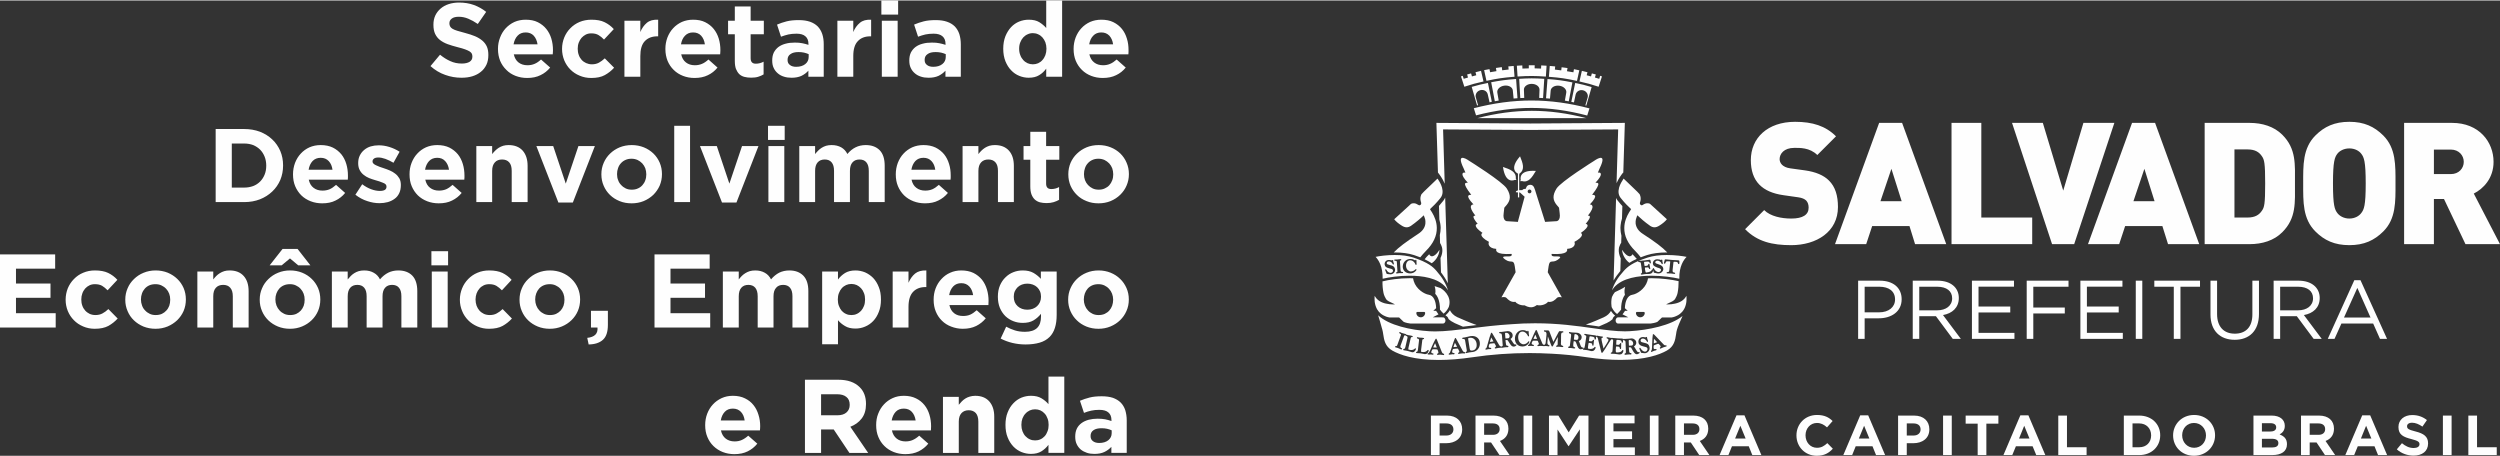
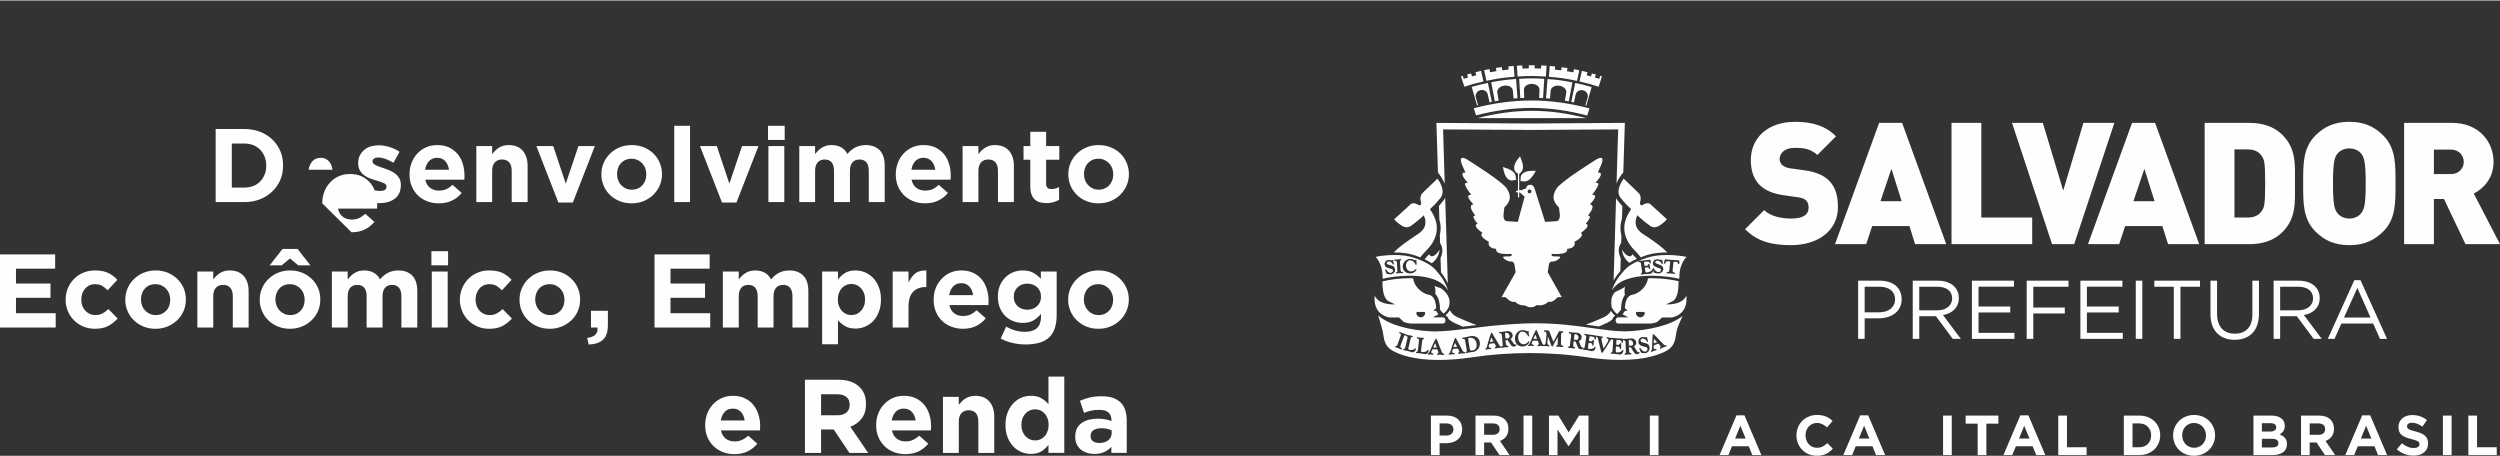
<svg xmlns="http://www.w3.org/2000/svg" xml:space="preserve" width="400px" height="73px" style="shape-rendering:geometricPrecision; text-rendering:geometricPrecision; image-rendering:optimizeQuality; fill-rule:evenodd; clip-rule:evenodd" viewBox="0 0 322.26 58.69">
  <rect x="0" y="0" width="322.26" height="58.69" fill="#333333" stroke="none" />
  <defs>
    <style type="text/css">
   
    .fil0 {fill:#FEFEFE;fill-rule:nonzero}
   
  </style>
  </defs>
  <g id="Camada_x0020_1">
    <g id="_1637568572384">
      <path class="fil0" d="M187.35 55.29c0,-0.5 -0.35,-0.77 -0.91,-0.77l-0.87 0 0 1.56 0.89 0c0.56,0 0.89,-0.34 0.89,-0.77l0 -0.02zm-0.93 1.78l-0.85 0 0 1.53 -1.12 0 0 -5.09 2.08 0c1.22,0 1.95,0.72 1.95,1.76l0 0.02c0,1.17 -0.91,1.78 -2.06,1.78z" />
      <path class="fil0" d="M193.31 55.25c0,-0.48 -0.33,-0.73 -0.88,-0.73l-1.12 0 0 1.47 1.14 0c0.54,0 0.86,-0.29 0.86,-0.72l0 -0.02zm-0.02 3.35l-1.09 -1.63 -0.89 0 0 1.63 -1.11 0 0 -5.09 2.32 0c1.2,0 1.92,0.64 1.92,1.68l0 0.02c0,0.82 -0.44,1.33 -1.09,1.57l1.24 1.82 -1.3 0z" />
      <polygon class="fil0" points="196.39,58.6 197.51,58.6 197.51,53.51 196.39,53.51 " />
      <polygon class="fil0" points="203.65,58.6 203.65,55.28 202.21,57.45 202.18,57.45 200.77,55.3 200.77,58.6 199.67,58.6 199.67,53.51 200.88,53.51 202.21,55.67 203.55,53.51 204.76,53.51 204.76,58.6 " />
-       <polygon class="fil0" points="206.87,58.6 206.87,53.51 210.7,53.51 210.7,54.51 207.98,54.51 207.98,55.54 210.38,55.54 210.38,56.54 207.98,56.54 207.98,57.61 210.74,57.61 210.74,58.6 " />
      <polygon class="fil0" points="212.67,58.6 213.79,58.6 213.79,53.51 212.67,53.51 " />
-       <path class="fil0" d="M219.06 55.25c0,-0.48 -0.33,-0.73 -0.88,-0.73l-1.11 0 0 1.47 1.14 0c0.54,0 0.85,-0.29 0.85,-0.72l0 -0.02zm-0.02 3.35l-1.09 -1.63 -0.88 0 0 1.63 -1.12 0 0 -5.09 2.33 0c1.2,0 1.92,0.64 1.92,1.68l0 0.02c0,0.82 -0.44,1.33 -1.09,1.57l1.24 1.82 -1.31 0z" />
      <path class="fil0" d="M224.34 54.82l-0.68 1.65 1.36 0 -0.68 -1.65zm1.54 3.78l-0.46 -1.14 -2.16 0 -0.46 1.14 -1.14 0 2.18 -5.12 1.03 0 2.18 5.12 -1.17 0z" />
      <path class="fil0" d="M234.18 58.69c-1.5,0 -2.61,-1.16 -2.61,-2.62l0 -0.01c0,-1.45 1.09,-2.63 2.65,-2.63 0.96,0 1.53,0.31 2.01,0.78l-0.72 0.82c-0.39,-0.35 -0.79,-0.57 -1.3,-0.57 -0.85,0 -1.47,0.71 -1.47,1.58l0 0.02c0,0.87 0.6,1.6 1.47,1.6 0.59,0 0.94,-0.24 1.34,-0.6l0.71 0.72c-0.52,0.56 -1.1,0.91 -2.08,0.91z" />
      <path class="fil0" d="M240.29 54.82l-0.68 1.65 1.36 0 -0.68 -1.65zm1.54 3.78l-0.46 -1.14 -2.16 0 -0.46 1.14 -1.14 0 2.18 -5.12 1.03 0 2.18 5.12 -1.17 0z" />
-       <path class="fil0" d="M247.57 55.29c0,-0.5 -0.35,-0.77 -0.91,-0.77l-0.87 0 0 1.56 0.89 0c0.56,0 0.89,-0.34 0.89,-0.77l0 -0.02zm-0.93 1.78l-0.85 0 0 1.53 -1.12 0 0 -5.09 2.08 0c1.22,0 1.95,0.72 1.95,1.76l0 0.02c0,1.17 -0.92,1.78 -2.06,1.78z" />
      <polygon class="fil0" points="250.47,58.6 251.59,58.6 251.59,53.51 250.47,53.51 " />
      <polygon class="fil0" points="256.05,54.55 256.05,58.6 254.93,58.6 254.93,54.55 253.38,54.55 253.38,53.51 257.6,53.51 257.6,54.55 " />
      <path class="fil0" d="M260.93 54.82l-0.67 1.65 1.35 0 -0.68 -1.65zm1.55 3.78l-0.47 -1.14 -2.15 0 -0.47 1.14 -1.14 0 2.18 -5.12 1.04 0 2.18 5.12 -1.17 0z" />
      <polygon class="fil0" points="265.32,58.6 265.32,53.51 266.44,53.51 266.44,57.59 268.97,57.59 268.97,58.6 " />
      <path class="fil0" d="M277.29 56.06c0,-0.9 -0.62,-1.54 -1.53,-1.54l-0.87 0 0 3.07 0.87 0c0.91,0 1.53,-0.62 1.53,-1.52l0 -0.01zm-1.53 2.54l-1.99 0 0 -5.09 1.99 0c1.6,0 2.7,1.1 2.7,2.53l0 0.02c0,1.43 -1.1,2.54 -2.7,2.54z" />
      <path class="fil0" d="M284.36 56.06c0,-0.87 -0.64,-1.6 -1.55,-1.6 -0.9,0 -1.52,0.71 -1.52,1.58l0 0.02c0,0.87 0.64,1.6 1.54,1.6 0.9,0 1.53,-0.71 1.53,-1.59l0 -0.01zm-1.55 2.63c-1.57,0 -2.69,-1.17 -2.69,-2.62l0 -0.01c0,-1.45 1.14,-2.63 2.71,-2.63 1.57,0 2.7,1.17 2.7,2.61l0 0.02c0,1.45 -1.14,2.63 -2.72,2.63z" />
      <path class="fil0" d="M293.69 57.05c0,-0.34 -0.25,-0.55 -0.83,-0.55l-1.29 0 0 1.12 1.33 0c0.49,0 0.79,-0.17 0.79,-0.55l0 -0.02zm-0.28 -2.03c0,-0.34 -0.26,-0.53 -0.74,-0.53l-1.1 0 0 1.08 1.03 0c0.49,0 0.81,-0.16 0.81,-0.54l0 -0.01zm-0.51 3.58l-2.42 0 0 -5.09 2.36 0c1.04,0 1.68,0.52 1.68,1.32l0 0.01c0,0.58 -0.31,0.9 -0.67,1.1 0.59,0.23 0.95,0.57 0.95,1.25l0 0.02c0,0.93 -0.75,1.39 -1.9,1.39z" />
      <path class="fil0" d="M299.72 55.25c0,-0.48 -0.33,-0.73 -0.87,-0.73l-1.12 0 0 1.47 1.14 0c0.54,0 0.85,-0.29 0.85,-0.72l0 -0.02zm-0.02 3.35l-1.09 -1.63 -0.88 0 0 1.63 -1.12 0 0 -5.09 2.33 0c1.2,0 1.92,0.64 1.92,1.68l0 0.02c0,0.82 -0.44,1.33 -1.09,1.57l1.24 1.82 -1.31 0z" />
      <path class="fil0" d="M305 54.82l-0.67 1.65 1.35 0 -0.68 -1.65zm1.54 3.78l-0.46 -1.14 -2.15 0 -0.47 1.14 -1.14 0 2.18 -5.12 1.03 0 2.18 5.12 -1.17 0z" />
      <path class="fil0" d="M311.12 58.67c-0.77,0 -1.55,-0.26 -2.16,-0.81l0.66 -0.79c0.46,0.38 0.94,0.62 1.52,0.62 0.46,0 0.74,-0.19 0.74,-0.48l0 -0.02c0,-0.28 -0.18,-0.43 -1.03,-0.65 -1.02,-0.26 -1.68,-0.54 -1.68,-1.55l0 -0.02c0,-0.92 0.74,-1.53 1.78,-1.53 0.74,0 1.37,0.23 1.89,0.65l-0.58 0.84c-0.45,-0.31 -0.9,-0.5 -1.33,-0.5 -0.43,0 -0.65,0.2 -0.65,0.44l0 0.02c0,0.33 0.22,0.44 1.1,0.67 1.03,0.26 1.61,0.64 1.61,1.52l0 0.02c0,1.01 -0.77,1.57 -1.87,1.57z" />
      <polygon class="fil0" points="314.9,58.6 316.02,58.6 316.02,53.51 314.9,53.51 " />
      <polygon class="fil0" points="318.18,58.6 318.18,53.51 319.3,53.51 319.3,57.59 321.84,57.59 321.84,58.6 " />
      <path class="fil0" d="M315.92 19.22l-2.18 0 0 3.16 2.18 0c1.05,0 1.67,-0.76 1.67,-1.58 0,-0.81 -0.62,-1.58 -1.67,-1.58zm1.89 12.19l-2.77 -5.82 -1.3 0 0 5.82 -3.84 0 0 -15.63 6.19 0c3.47,0 5.34,2.45 5.34,5.02 0,2.13 -1.32,3.47 -2.55,4.09l3.38 6.52 -4.45 0zm-13.44 -11.66c-0.28,-0.37 -0.83,-0.68 -1.53,-0.68 -0.7,0 -1.25,0.31 -1.54,0.68 -0.35,0.46 -0.57,0.99 -0.57,3.84 0,2.86 0.22,3.36 0.57,3.82 0.29,0.38 0.84,0.7 1.54,0.7 0.7,0 1.25,-0.32 1.53,-0.7 0.36,-0.46 0.58,-0.96 0.58,-3.82 0,-2.85 -0.22,-3.38 -0.58,-3.84zm2.84 10.03c-1.15,1.14 -2.46,1.76 -4.37,1.76 -1.91,0 -3.23,-0.62 -4.37,-1.76 -1.65,-1.64 -1.58,-3.84 -1.58,-6.19 0,-2.35 -0.07,-4.54 1.58,-6.19 1.14,-1.14 2.46,-1.76 4.37,-1.76 1.91,0 3.22,0.62 4.37,1.76 1.65,1.65 1.58,3.84 1.58,6.19 0,2.35 0.07,4.55 -1.58,6.19zm-15.64 -9.7c-0.35,-0.53 -0.88,-0.88 -1.85,-0.88l-1.69 0 0 8.78 1.69 0c0.97,0 1.5,-0.35 1.85,-0.88 0.31,-0.44 0.42,-0.85 0.42,-3.51 0,-2.63 -0.11,-3.07 -0.42,-3.51zm2.63 9.79c-1.07,1.08 -2.59,1.54 -4.21,1.54l-5.8 0 0 -15.63 5.8 0c1.62,0 3.14,0.46 4.21,1.53 1.82,1.82 1.63,3.82 1.63,6.28 0,2.46 0.19,4.46 -1.63,6.28zm-17.78 -8.17l-1.41 4.17 2.72 0 -1.31 -4.17zm3.05 9.71l-0.73 -2.33 -4.8 0 -0.77 2.33 -4.02 0 5.68 -15.63 2.97 0 5.69 15.63 -4.02 0zm-12.1 0l-2.85 0 -5.16 -15.63 3.97 0 2.63 8.73 2.6 -8.73 3.99 0 -5.18 15.63zm-15.81 0l0 -15.63 3.84 0 0 12.2 6.56 0 0 3.43 -10.4 0zm-7.75 -9.71l-1.41 4.17 2.73 0 -1.32 -4.17zm3.05 9.71l-0.72 -2.33 -4.81 0 -0.77 2.33 -4.02 0 5.69 -15.63 2.96 0 5.69 15.63 -4.02 0zm-15.98 0.13c-2.4,0 -4.35,-0.44 -5.93,-2.06l2.46 -2.46c0.81,0.81 2.24,1.09 3.49,1.09 1.51,0 2.24,-0.5 2.24,-1.4 0,-0.37 -0.09,-0.68 -0.31,-0.92 -0.2,-0.2 -0.53,-0.35 -1.03,-0.42l-1.89 -0.27c-1.38,-0.19 -2.44,-0.65 -3.14,-1.38 -0.72,-0.74 -1.08,-1.8 -1.08,-3.14 0,-2.85 2.15,-4.94 5.71,-4.94 2.24,0 3.93,0.53 5.27,1.87l-2.41 2.41c-0.99,-0.98 -2.29,-0.92 -2.97,-0.92 -1.33,0 -1.89,0.77 -1.89,1.45 0,0.2 0.07,0.49 0.31,0.73 0.2,0.19 0.53,0.39 1.08,0.46l1.89 0.26c1.4,0.2 2.41,0.64 3.07,1.3 0.83,0.81 1.17,1.97 1.17,3.42 0,3.19 -2.75,4.92 -6.04,4.92z" />
      <path class="fil0" d="M303.87 37.05l-1.72 3.82 3.42 0 -1.7 -3.82zm3.83 6.57l-0.91 0 -0.88 -1.98 -4.09 0 -0.89 1.98 -0.87 0 3.42 -7.56 0.8 0 3.42 7.56zm-11.46 -6.72l-2.32 0 0 3.04 2.31 0c1.12,0 1.93,-0.58 1.93,-1.55 0,-0.93 -0.71,-1.49 -1.92,-1.49zm2 6.72l-2.17 -2.92 -2.15 0 0 2.92 -0.84 0 0 -7.5 3.22 0c1.65,0 2.72,0.88 2.72,2.23 0,1.26 -0.86,1.99 -2.04,2.2l2.3 3.07 -1.04 0zm-7.05 -3.21c0,2.19 -1.26,3.33 -3.13,3.33 -1.86,0 -3.12,-1.14 -3.12,-3.26l0 -4.36 0.85 0 0 4.3c0,1.62 0.85,2.53 2.29,2.53 1.38,0 2.26,-0.83 2.26,-2.47l0 -4.36 0.85 0 0 4.29zm-10.12 3.21l-0.86 0 0 -6.72 -2.51 0 0 -0.78 5.89 0 0 0.78 -2.52 0 0 6.72zm-4.92 0l-0.84 0 0 -7.5 0.84 0 0 7.5zm-2.56 -6.73l-4.58 0 0 2.56 4.1 0 0 0.77 -4.1 0 0 2.63 4.63 0 0 0.77 -5.47 0 0 -7.5 5.42 0 0 0.77zm-6.95 0.01l-4.54 0 0 2.68 4.06 0 0 0.77 -4.06 0 0 3.27 -0.85 0 0 -7.5 5.39 0 0 0.78zm-7.03 -0.01l-4.57 0 0 2.56 4.09 0 0 0.77 -4.09 0 0 2.63 4.63 0 0 0.77 -5.48 0 0 -7.5 5.42 0 0 0.77zm-9.89 0.01l-2.32 0 0 3.04 2.31 0c1.12,0 1.93,-0.58 1.93,-1.55 0,-0.93 -0.71,-1.49 -1.92,-1.49zm2 6.72l-2.17 -2.92 -2.15 0 0 2.92 -0.84 0 0 -7.5 3.22 0c1.66,0 2.72,0.88 2.72,2.23 0,1.26 -0.86,1.99 -2.04,2.2l2.3 3.07 -1.04 0zm-9.46 -6.72l-1.9 0 0 3.3 1.86 0c1.24,0 2.06,-0.67 2.06,-1.66 0,-1.08 -0.81,-1.64 -2.02,-1.64zm-0.08 4.07l-1.82 0 0 2.65 -0.84 0 0 -7.5 2.8 0c1.7,0 2.81,0.9 2.81,2.39 0,1.62 -1.35,2.46 -2.95,2.46z" />
      <path class="fil0" d="M216.39 33.98c-0.06,0 -0.08,-0.06 -0.08,-0.08 -0.01,-0.08 -0.04,-0.12 -0.08,-0.15 -0.05,-0.04 -0.12,-0.06 -0.22,-0.06 -0.06,-0.01 -0.11,-0.01 -0.15,-0.01 -0.08,0 -0.1,0.01 -0.11,0.01 -0.02,0.01 -0.03,0.05 -0.04,0.1l-0.1 0.93c-0.02,0.12 -0.01,0.21 0.03,0.27 0.03,0.05 0.1,0.08 0.21,0.09 0.04,0.01 0.06,0.03 0.07,0.04l0.01 0.02 0 0.04c0,0.03 -0.02,0.07 -0.09,0.07l-0.33 -0.04c-0.02,-0.01 -0.03,-0.01 -0.05,-0.01 -0.06,0 -0.11,-0.01 -0.15,-0.01l-0.32 -0.01 -0.07 0c-0.04,0 -0.06,-0.01 -0.07,-0.03l-0.01 -0.01 -0.01 -0.05c0.01,-0.03 0.03,-0.06 0.06,-0.07 0.01,-0.01 0.03,-0.01 0.06,-0.01l0 0c0.07,0 0.12,-0.01 0.16,-0.04 0.03,-0.03 0.05,-0.08 0.06,-0.14l0.01 -0.05 0.12 -1.1c0,-0.02 0,-0.03 -0.01,-0.03 -0.01,-0.01 -0.03,-0.02 -0.06,-0.02 -0.08,-0.01 -0.16,-0.01 -0.22,-0.01 -0.07,0 -0.13,0 -0.17,0.01 -0.05,0.01 -0.07,0.03 -0.07,0.04 -0.01,0.01 -0.04,0.03 -0.08,0.15l-0.02 0.04c-0.01,0.01 -0.03,0.07 -0.09,0.07 -0.04,0 -0.06,-0.02 -0.08,-0.03l-0.01 -0.02 0 -0.05c0,-0.02 0.01,-0.05 0.02,-0.1l0.06 -0.21 0.01 -0.07c0.02,-0.05 0.06,-0.08 0.11,-0.08 0.02,0 0.04,0 0.07,0.01l0.03 0c0.03,0 0.07,0.01 0.12,0.01l0.64 0.06c0.22,0.02 0.46,0.03 0.72,0.04l0 0c0.04,0 0.08,0 0.1,0.01 0.1,0.01 0.11,0.08 0.11,0.11l0 0.09c0,0 0,0.03 0,0.06l0 0.14c-0.01,0.06 -0.04,0.08 -0.09,0.08zm-2.17 1.03c-0.12,0.12 -0.28,0.18 -0.45,0.18l0 0c-0.08,0 -0.19,-0.01 -0.33,-0.05 -0.07,-0.01 -0.11,-0.03 -0.15,-0.03 -0.07,-0.01 -0.09,-0.02 -0.1,-0.04 -0.01,0 -0.02,-0.02 -0.03,-0.08 -0.01,-0.04 -0.02,-0.09 -0.05,-0.16 -0.01,-0.03 -0.02,-0.06 -0.03,-0.08 0.01,0.08 0,0.17 -0.05,0.25 -0.03,0.08 -0.09,0.14 -0.15,0.17 -0.06,0.04 -0.15,0.06 -0.27,0.08 -0.05,0 -0.13,0.01 -0.2,0.01l-0.17 0 -0.04 0c-0.05,0.01 -0.12,0.01 -0.2,0.02 -0.08,0.01 -0.18,0.02 -0.32,0.05 -0.04,0 -0.09,0.01 -0.09,0.01 -0.04,0 -0.07,-0.02 -0.08,-0.05 -0.01,-0.05 0,-0.08 0.04,-0.1 0.06,-0.03 0.08,-0.05 0.09,-0.06 0.01,0 0.02,-0.02 0.02,-0.08 0.01,-0.05 0,-0.11 0,-0.17l-0.14 -0.97c-0.02,-0.1 -0.05,-0.14 -0.06,-0.15 -0.02,-0.01 -0.06,-0.03 -0.2,-0.04 -0.05,0 -0.09,-0.02 -0.09,-0.07l-0.01 -0.01 0.02 -0.04c0.01,-0.02 0.04,-0.03 0.07,-0.03 0,0 0.02,0 0.05,0 0.01,0 0.03,-0.01 0.06,-0.01l0.15 -0.01 0.54 -0.05c0.32,-0.04 0.51,-0.06 0.57,-0.08l0.04 0c0.05,0 0.08,0.03 0.09,0.08 0,0.01 0,0.04 0.02,0.09 0.02,0.07 0.03,0.13 0.03,0.16 0.01,0.04 0.01,0.08 -0.01,0.11 -0.01,0.01 -0.03,0.03 -0.07,0.04l0 0c-0.07,0 -0.08,-0.07 -0.08,-0.09 -0.01,-0.06 -0.05,-0.11 -0.1,-0.13 -0.05,-0.02 -0.11,-0.02 -0.18,-0.02 -0.05,0 -0.1,0 -0.15,0.01l-0.17 0.01 -0.1 0.02c0,0 -0.02,0.02 -0.01,0.08l0 0.05 0.04 0.27c0.01,0.1 0.03,0.11 0.03,0.12l0.06 0 0.1 -0.01 0.12 -0.01c0.09,-0.01 0.14,-0.05 0.17,-0.13l0.02 -0.06c0.01,-0.04 0.04,-0.06 0.07,-0.06l0.01 0c0.05,0 0.08,0.02 0.08,0.07 0.01,0 0.01,0.02 0.01,0.06 0,0 0,0.02 0,0.03 0.01,0.04 0.02,0.1 0.04,0.19 0.02,0.07 0.03,0.13 0.03,0.18l0.02 0.06 0 0.05 -0.02 0.01c-0.01,0.01 -0.02,0.02 -0.05,0.02l0 0c-0.04,0 -0.07,-0.01 -0.1,-0.07 -0.02,-0.06 -0.04,-0.1 -0.08,-0.13 -0.03,-0.01 -0.05,-0.02 -0.08,-0.02 -0.04,0 -0.1,0 -0.19,0.02l-0.11 0c-0.04,0.01 -0.05,0.02 -0.06,0.02 0,0 0,0.01 0,0.04 0,0.04 0,0.1 0.01,0.19l0.02 0.11c0.02,0.13 0.04,0.2 0.06,0.23 0.01,0.02 0.03,0.04 0.04,0.05 0.02,0 0.03,0.01 0.05,0.01 0.01,0 0.02,-0.01 0.03,-0.01 0.38,-0.04 0.61,-0.15 0.69,-0.35l0 -0.02 0.04 -0.03c0,0 0.01,0 0.02,0 0.02,0 0.03,0 0.05,0.02l0.01 0.01 0.01 0.02c-0.01,-0.05 -0.02,-0.09 -0.02,-0.11 0,-0.04 0.01,-0.06 0.03,-0.08 0.01,-0.01 0.03,-0.02 0.06,-0.02 0.03,0 0.06,0.01 0.07,0.06 0.05,0.13 0.13,0.24 0.24,0.32 0.11,0.09 0.23,0.13 0.34,0.13 0.09,0 0.17,-0.03 0.23,-0.09 0.06,-0.06 0.09,-0.12 0.09,-0.19 0,-0.05 -0.02,-0.09 -0.05,-0.12 -0.04,-0.04 -0.1,-0.07 -0.19,-0.11l-0.23 -0.07c-0.22,-0.08 -0.36,-0.16 -0.44,-0.23 -0.09,-0.07 -0.13,-0.18 -0.14,-0.31 0,-0.15 0.05,-0.28 0.16,-0.38 0.11,-0.1 0.25,-0.15 0.41,-0.15l0.01 0c0.1,0 0.19,0.01 0.28,0.03l0.09 0.04c0.05,0.01 0.08,0.02 0.08,0.02l0.08 -0.04c0,0 0.04,0 0.04,0 0.04,0 0.08,0.02 0.08,0.08l0 0.1c0,0.02 0,0.03 0,0.04l0.03 0.12 0.02 0.12 0 0.02c0,0.09 -0.06,0.1 -0.08,0.1 -0.04,0 -0.08,-0.03 -0.08,-0.08 -0.04,-0.1 -0.1,-0.19 -0.21,-0.26 -0.1,-0.08 -0.21,-0.11 -0.32,-0.11 -0.09,0 -0.15,0.02 -0.21,0.07 -0.05,0.04 -0.07,0.08 -0.07,0.14 0,0.05 0.02,0.09 0.07,0.12 0.02,0.02 0.09,0.06 0.33,0.13 0.25,0.09 0.4,0.16 0.48,0.24 0.1,0.1 0.15,0.22 0.16,0.36 0,0.15 -0.06,0.29 -0.19,0.41zm0.65 -2.2c-0.97,0 -1.8,0.11 -2.46,0.32 -2,0.65 -2.62,1.2 -3.08,1.71 -0.77,0.84 -1.29,1.69 -1.54,2.52 0.07,-0.12 0.16,-0.24 0.25,-0.35 1.08,-1.27 3.22,-1.53 4.83,-1.53 1.42,0 2.78,0.2 3.6,0.39 -0.04,-1.61 0.58,-2.46 0.94,-2.82 -0.51,-0.11 -1.49,-0.24 -2.54,-0.24zm-33.41 1.94c0.13,0.12 0.25,0.18 0.39,0.18l0 0c0.1,0 0.19,-0.02 0.28,-0.05 0.09,-0.03 0.17,-0.08 0.23,-0.13l0.09 -0.08c0.01,-0.02 0.04,-0.04 0.07,-0.04 0.04,0 0.07,0.03 0.07,0.08 0,0.01 0,0.07 -0.13,0.19 -0.19,0.19 -0.42,0.28 -0.69,0.28l-0.04 0c-0.28,-0.01 -0.5,-0.1 -0.67,-0.27 -0.17,-0.17 -0.25,-0.39 -0.24,-0.65 0.01,-0.15 0.05,-0.29 0.11,-0.42 0.08,-0.14 0.17,-0.25 0.28,-0.33 0.18,-0.13 0.38,-0.19 0.6,-0.19l0.03 0c0.18,0 0.33,0.04 0.46,0.12l0.09 0.05 0 0 0.03 0.01 0.03 -0.04 0.01 -0.02 0.05 -0.01c0.03,0 0.05,0.02 0.07,0.05 0.01,0.02 0.01,0.05 0.01,0.08l0 0.09 0 0.12 0 0.09 0.01 0.05c0.01,0.03 0.01,0.06 0.01,0.08 -0.01,0.07 -0.05,0.09 -0.08,0.09 -0.02,0 -0.07,0 -0.08,-0.07 0,-0.01 -0.02,-0.05 -0.06,-0.13 -0.04,-0.06 -0.08,-0.11 -0.11,-0.15 -0.14,-0.15 -0.3,-0.23 -0.48,-0.24l-0.01 0c-0.17,0 -0.28,0.06 -0.38,0.17 -0.1,0.12 -0.16,0.28 -0.17,0.47 -0.01,0.26 0.07,0.46 0.22,0.62zm-0.72 0.4c-0.01,0 -0.03,0 -0.05,0 -0.01,0 -0.04,0 -0.06,0 -0.06,0 -0.12,0 -0.17,0 -0.04,0 -0.08,0 -0.11,0 -0.09,0.01 -0.15,0.01 -0.2,0.03 -0.06,0.01 -0.09,0.01 -0.11,0.01l-0.01 -0.04 0 0.04c-0.02,0 -0.05,-0.01 -0.07,-0.05l-0.02 -0.03 0.03 -0.03 0.03 -0.03c0.09,-0.04 0.11,-0.07 0.12,-0.07 0.01,-0.03 0.02,-0.07 0.01,-0.14l-0.07 -1.1c-0.01,-0.09 -0.03,-0.12 -0.04,-0.14 -0.02,-0.02 -0.06,-0.03 -0.14,-0.04 -0.04,0 -0.07,-0.01 -0.1,-0.01 -0.03,-0.02 -0.05,-0.05 -0.05,-0.08l0 -0.02 0.02 -0.04c0.01,-0.01 0.03,-0.02 0.06,-0.02 0.01,0 0.04,0 0.07,0 0.02,0.01 0.04,0.01 0.06,0.01 0.03,0 0.06,0 0.1,-0.01 0.05,0 0.11,0 0.17,-0.01l0.11 -0.02c0.09,-0.01 0.22,-0.02 0.22,-0.02 0.07,0 0.09,0.04 0.09,0.08l0 0.01 -0.01 0.04c-0.01,0.02 -0.04,0.03 -0.06,0.03 -0.08,0.02 -0.09,0.04 -0.09,0.04 -0.01,0.01 -0.02,0.03 -0.01,0.12l0.07 1.06 0.02 0.12c0.01,0.05 0.03,0.09 0.06,0.11 0.04,0.02 0.08,0.04 0.13,0.04l0.01 0c0.11,0 0.12,0.05 0.12,0.07 0,0.03 -0.01,0.09 -0.13,0.09zm-1.03 -0.08c-0.11,0.13 -0.25,0.21 -0.41,0.23 -0.02,0 -0.04,0 -0.06,0 -0.06,0 -0.14,-0.01 -0.25,-0.02 -0.07,-0.02 -0.11,-0.02 -0.14,-0.02 -0.09,-0.01 -0.1,-0.03 -0.11,-0.03 -0.01,-0.01 -0.02,-0.04 -0.03,-0.08 -0.01,-0.03 -0.03,-0.07 -0.05,-0.12l-0.01 -0.04c-0.05,-0.1 -0.08,-0.18 -0.09,-0.22 -0.01,-0.05 0,-0.07 0.02,-0.09l0.01 -0.02c0,0 0.04,-0.01 0.04,-0.01 0.04,0 0.07,0.03 0.08,0.06 0.06,0.12 0.14,0.23 0.26,0.31 0.1,0.06 0.19,0.09 0.28,0.09 0.02,0 0.03,0 0.05,0 0.08,-0.01 0.14,-0.05 0.2,-0.11 0.05,-0.06 0.07,-0.13 0.06,-0.19 -0.01,-0.06 -0.03,-0.11 -0.06,-0.13 -0.04,-0.04 -0.1,-0.07 -0.19,-0.09l-0.22 -0.06c-0.21,-0.05 -0.35,-0.11 -0.44,-0.18 -0.09,-0.07 -0.14,-0.17 -0.16,-0.3 -0.02,-0.15 0.01,-0.28 0.1,-0.4 0.09,-0.11 0.21,-0.18 0.37,-0.2 0.03,0 0.06,0 0.09,0 0.06,0 0.12,0.01 0.18,0.02l0.09 0.02c0.03,0.01 0.06,0.01 0.07,0.01l0.07 -0.04 0.04 0.04 -0.01 -0.05 0.01 0c0.04,0 0.07,0.02 0.09,0.07l0.01 0.11 -0.04 0.05 0.04 -0.01 0.04 0.12 0.04 0.14c0.01,0.08 -0.04,0.1 -0.06,0.11l0 0c-0.07,0 -0.09,-0.06 -0.1,-0.07 -0.04,-0.11 -0.11,-0.19 -0.22,-0.26 -0.08,-0.05 -0.17,-0.08 -0.26,-0.08 -0.02,0 -0.04,0 -0.06,0.01 -0.07,0 -0.12,0.03 -0.17,0.08 -0.04,0.05 -0.06,0.1 -0.05,0.16 0.01,0.05 0.04,0.09 0.08,0.12 0.03,0.02 0.13,0.05 0.32,0.1 0.23,0.05 0.39,0.11 0.48,0.19 0.1,0.09 0.16,0.21 0.19,0.35 0.02,0.15 -0.02,0.3 -0.12,0.43zm2.46 -1.94c-0.64,-0.21 -1.45,-0.32 -2.39,-0.32 -1.02,0 -1.97,0.13 -2.46,0.24 0.35,0.36 0.94,1.21 0.91,2.82 0.8,-0.19 2.11,-0.39 3.49,-0.39 1.56,0 3.64,0.26 4.68,1.53 0.09,0.11 0.18,0.23 0.25,0.35 -0.25,-0.83 -0.75,-1.68 -1.5,-2.52 -0.44,-0.51 -1.04,-1.06 -2.98,-1.71zm14.99 -8.27c-0.13,0 -0.24,-0.11 -0.24,-0.25 0,-0.13 0.11,-0.24 0.24,-0.24 0.14,0 0.25,0.11 0.25,0.24 0,0.14 -0.11,0.25 -0.25,0.25zm9.03 -2.67l-0.22 0c0,0 0.04,-0.1 0.22,-0.52 1.17,-2.39 -0.74,-0.97 -0.74,-0.97 0,0 -4.24,2.64 -4.81,3.55 -0.57,0.92 -0.45,1.51 0.01,2.09 0.47,0.59 0.25,0.07 0.4,1.08 0.15,1.01 -0.41,1.03 -0.41,1.03l-1.47 0.09c0,0 -0.98,-3.12 -1.17,-3.71 -0.19,-0.58 -0.25,-1.07 -0.75,-1.07 -0.5,0 -0.55,0.49 -0.55,0.49 0,0 -0.05,0.04 -0.22,0.05 -0.16,0 -0.25,0.15 -0.25,0.15 0,0 -0.19,-0.02 -0.4,0.01l0 -2.03c0.02,-0.02 0.04,-0.05 0.04,-0.12 0.75,-0.52 0.42,-1.35 0.07,-2.22 -1.53,1.73 -0.28,2.22 -0.28,2.22l0.01 0.03 0 2.14c-0.02,0.01 -0.04,0.01 -0.06,0.02 -0.27,0.08 -0.2,0.22 -0.2,0.22l0.26 0.02 0 0.64 0.16 0 0 -0.64 0.1 0.01 0.6 0.55 -0.85 3.14 0 0.1 -1.44 -0.09c0,0 -0.56,-0.02 -0.41,-1.03 0.15,-1.01 -0.07,-0.49 0.4,-1.08 0.46,-0.58 0.58,-1.17 0.01,-2.09 -0.57,-0.91 -4.81,-3.55 -4.81,-3.55 0,0 -1.92,-1.42 -0.75,0.97 0.18,0.42 0.22,0.52 0.22,0.52l-0.22 0c0,0 -0.62,0.08 0.53,1.3 -0.21,0.04 -0.9,-0.18 0.44,1.56 -0.19,0.01 -0.93,-0.05 0.29,1.24 -0.17,0 -0.81,0.12 0.24,1.44 -0.15,0.02 -0.6,-0.02 0.3,1.07 -0.15,0 -0.74,0.21 0.63,1.17 -0.1,0.02 -0.58,0.38 0.83,1.15 -0.12,0.14 -0.15,0.83 0.94,0.9 -0.05,0.16 -0.21,0.78 1.98,0.65 0,0.11 0.09,0.3 -0.36,0.32 -0.45,0.01 -1.16,-0.07 -0.43,0.43 0.74,0.51 1.04,-0.15 1.19,0.85 0.04,0.35 0.11,0.76 0.11,0.76l-1.83 3.24c0,0 0.45,-0.14 0.66,0.08 0.19,0.21 0.58,0.6 1.14,0.49 0.14,0.24 0.66,0.49 1.18,0.46l0.01 0c0.94,0.52 1.37,0.08 1.58,-0.04 0.6,0.15 1.26,-0.15 1.43,-0.42 0.56,0.11 0.95,-0.28 1.14,-0.49 0.21,-0.22 0.65,-0.08 0.65,-0.08l-1.82 -3.24c0,0 0.07,-0.41 0.11,-0.76 0.15,-1 0.45,-0.34 1.18,-0.85 0.73,-0.5 0.03,-0.42 -0.42,-0.43 -0.45,-0.02 -0.37,-0.21 -0.37,-0.32 2.2,0.13 2.03,-0.49 1.99,-0.65 1.09,-0.07 1.06,-0.76 0.94,-0.9 1.4,-0.77 0.92,-1.13 0.83,-1.15 1.36,-0.96 0.78,-1.17 0.63,-1.17 0.9,-1.09 0.45,-1.05 0.29,-1.07 1.06,-1.32 0.42,-1.44 0.25,-1.44 1.21,-1.29 0.48,-1.23 0.29,-1.24 1.34,-1.74 0.65,-1.52 0.43,-1.56 1.16,-1.22 0.53,-1.3 0.53,-1.3zm-10.94 0.94c0,0 0.35,0.07 0.14,-0.17 0.09,-0.9 -0.76,-1.2 -1.65,-1.5 0.32,2.29 1.51,1.67 1.51,1.67zm0.78 -0.03c0,0 -0.14,0.32 0.13,0.17 0.87,0.28 1.34,-0.49 1.82,-1.3 -2.31,-0.16 -1.95,1.13 -1.95,1.13zm-12.88 17.74c-0.32,0 -0.58,-0.26 -0.58,-0.57 0,-0.06 0.05,-0.12 0.11,-0.12l0.92 0c0.06,0 0.11,0.06 0.11,0.12 0,0.31 -0.25,0.57 -0.56,0.57zm2.89 0.01l-1.35 -0.01 0.74 -0.38c-0.12,-0.19 -0.19,-0.26 -0.26,-0.37 -0.02,-0.02 -0.03,-0.05 -0.03,-0.08l-0.38 -0.01 0.36 -0.33c0,-0.03 0,-0.07 0,-0.11 -0.04,-0.76 -0.3,-1.54 -0.96,-1.63 -0.52,-0.08 -1.59,-0.67 -1.93,-1.77 0,-0.01 0,-0.02 0,-0.02 -0.01,-0.03 -0.02,-0.05 -0.02,-0.07 -0.03,-0.08 -0.04,-0.17 -0.06,-0.26 -0.14,0 -0.29,-0.01 -0.43,-0.01 -1.33,0 -2.7,0.2 -3.51,0.41 -0.01,0.49 0.03,1 0.13,1.49 0.06,0.31 0.22,0.6 0.33,0.79 0.06,0.1 0.16,0.19 0.32,0.27l0 0 0 0.01 0.83 0.4c-0.05,0.01 -0.1,0.01 -0.15,0.01 -0.1,0 -0.21,-0.01 -0.3,-0.01 -0.03,0 -0.06,-0.01 -0.09,-0.01 -0.07,0 -0.14,-0.01 -0.2,-0.01 -0.03,-0.01 -0.06,-0.01 -0.08,-0.02 -0.07,0 -0.14,-0.01 -0.2,-0.03 -0.02,0 -0.04,0 -0.05,-0.01 -0.09,-0.01 -0.16,-0.03 -0.24,-0.05 -0.71,-0.19 -1.09,-0.57 -1.31,-0.96 0,0.06 -0.01,0.11 -0.01,0.17l0 0c0,0.08 0,0.16 0,0.24 0,0 0,0.01 0,0.01 0,0.07 0,0.15 0.01,0.22 0,0.01 0,0.02 0,0.03 0.01,0.06 0.01,0.13 0.02,0.19 0.01,0.01 0.01,0.03 0.01,0.04 0.01,0.06 0.02,0.12 0.03,0.17 0.01,0.02 0.01,0.04 0.02,0.06 0.01,0.05 0.02,0.1 0.04,0.15 0.01,0.02 0.02,0.05 0.03,0.08 0.01,0.03 0.02,0.07 0.04,0.11 0.01,0.04 0.03,0.07 0.05,0.11 0.01,0.02 0.02,0.05 0.04,0.08 0.03,0.06 0.06,0.12 0.11,0.17 0.03,0.06 0.07,0.11 0.11,0.16 0.02,0.02 0.03,0.03 0.04,0.05 0.03,0.03 0.06,0.07 0.09,0.09 0.02,0.02 0.03,0.04 0.05,0.05 0.03,0.03 0.07,0.06 0.1,0.09 0.01,0.01 0.02,0.02 0.03,0.03 0.05,0.03 0.09,0.07 0.14,0.1 0.01,0.01 0.02,0.01 0.03,0.02 0.04,0.02 0.07,0.04 0.11,0.07 0.02,0 0.03,0.01 0.04,0.02 0.04,0.02 0.07,0.04 0.11,0.05 0.01,0.01 0.02,0.01 0.03,0.02 0.31,0.15 0.57,0.19 0.62,0.2l1.26 0 0.52 0.5 0 0 0.03 0.03 0.07 0.05c0.21,0.1 0.7,0.2 0.82,0.2l4.25 0c0.16,0 0.29,-0.2 0.29,-0.38 0,-0.18 -0.13,-0.41 -0.29,-0.41zm-5.37 -11.84c0.22,0.15 0.45,0.23 0.65,0.23 0.19,0 0.38,-0.07 0.56,-0.19 0.7,-0.49 1.27,-0.99 1.65,-1.36l0.05 0.15 0.01 0c0.04,0.11 0.09,0.23 0.12,0.36 0.03,0.17 0.05,0.35 0.03,0.54 -0.05,0.52 -0.36,0.98 -0.92,1.34 -1.63,1.07 -2.5,1.72 -3.16,2.4 0.04,0 0.08,0 0.12,0 0.97,0 1.81,0.12 2.49,0.34 0.3,0.1 0.56,0.2 0.81,0.29 0.21,-0.27 0.46,-0.55 0.74,-0.84 0.94,-0.93 1.41,-1.93 1.39,-2.96 -0.01,-0.78 -0.3,-1.47 -0.61,-1.98l-0.14 -0.22c-0.02,-0.03 -0.04,-0.06 -0.06,-0.09l0 -0.01 -0.07 -0.11c0.38,-0.34 0.85,-0.82 1.33,-1.41 0.3,-0.37 0.37,-0.82 0.22,-1.38 -0.12,-0.44 -0.38,-0.86 -0.58,-1.15l-1.76 1.69 -0.3 0.32c-0.04,0.07 -0.27,0.46 -0.05,1.09 0.03,0.1 0,0.22 -0.07,0.28 -0.08,0.07 -0.18,0.08 -0.26,0.03 -0.22,-0.14 -0.41,-0.23 -0.61,-0.23 -0.15,0 -0.26,0.01 -0.39,0.1l-0.32 0.3 -1.82 1.66c0.2,0.28 0.6,0.59 0.95,0.81zm3.89 4.86c0.69,-0.48 0.99,-1.24 0.99,-1.73 -0.16,0.3 -0.83,1.18 -1.25,0.69 -0.06,-0.08 -0.07,-0.11 -0.07,-0.12 -0.23,0.22 -0.42,0.43 -0.59,0.65 0.38,0.18 0.67,0.35 0.92,0.51zm1.15 -4.57c0,0.32 -0.04,0.63 -0.11,0.94l0.03 1.03c0.04,0.05 0.1,0.15 0.18,0.36 0.19,0.43 0.15,1 -0.12,1.56l0.06 1.86c0.38,0.49 0.67,0.96 0.88,1.4l-0.34 -11.04c-0.07,0.16 -0.16,0.31 -0.27,0.44 -0.18,0.23 -0.36,0.43 -0.53,0.63l0.05 1.75c0.09,0.33 0.16,0.69 0.17,1.07zm18.79 -14.13c-4.87,-1.26 -9.2,-1.26 -14.07,0l14.07 0zm0.39 -1.26c-5.16,-1.35 -9.74,-1.35 -14.91,-0.02 0.12,0.37 0.17,0.56 0.29,0.92 4.96,-1.28 9.38,-1.28 14.33,0.02 0.12,-0.37 0.18,-0.55 0.29,-0.92zm-2 -5.05c-0.03,0.16 -0.05,0.24 -0.07,0.4 -0.33,-0.06 -0.5,-0.09 -0.83,-0.14 0.03,-0.16 0.04,-0.24 0.07,-0.41 -0.3,-0.04 -0.45,-0.07 -0.76,-0.1 -0.01,0.16 -0.03,0.24 -0.05,0.4 -0.33,-0.04 -0.49,-0.07 -0.82,-0.1 0.01,-0.16 0.02,-0.24 0.04,-0.41 -0.28,-0.02 -0.42,-0.04 -0.7,-0.06 -0.04,0.56 -0.06,0.84 -0.11,1.4 1.46,0.11 2.19,0.22 3.62,0.53 0.12,-0.55 0.18,-0.82 0.3,-1.37 -0.28,-0.06 -0.41,-0.09 -0.69,-0.14zm-4.22 -0.49c-0.01,0.17 -0.01,0.25 -0.02,0.41 -0.33,-0.01 -0.49,-0.02 -0.83,-0.03 0,-0.16 0,-0.24 0.01,-0.4 -0.31,-0.01 -0.46,-0.01 -0.76,0 0,0.16 0,0.24 0,0.4 -0.33,0.01 -0.49,0.01 -0.82,0.03 -0.01,-0.17 -0.02,-0.25 -0.02,-0.41 -0.28,0.01 -0.43,0.02 -0.7,0.04 0.03,0.56 0.05,0.84 0.09,1.39 1.46,-0.09 2.19,-0.09 3.65,0.01 0.04,-0.56 0.06,-0.84 0.09,-1.4 -0.27,-0.02 -0.41,-0.03 -0.69,-0.04zm5.24 0.7c-0.12,0.55 -0.19,0.82 -0.31,1.37 1,0.22 1.49,0.36 2.47,0.68 0.17,-0.54 0.25,-0.8 0.43,-1.33 -0.09,-0.03 -0.14,-0.05 -0.23,-0.08 -0.05,0.16 -0.07,0.24 -0.12,0.39 -0.22,-0.07 -0.33,-0.1 -0.56,-0.17 0.05,-0.15 0.07,-0.23 0.12,-0.39 -0.2,-0.06 -0.31,-0.09 -0.51,-0.14 -0.05,0.15 -0.07,0.23 -0.11,0.39 -0.23,-0.06 -0.34,-0.09 -0.56,-0.15 0.04,-0.16 0.06,-0.24 0.1,-0.39 -0.29,-0.08 -0.43,-0.11 -0.72,-0.18zm-13.71 0.18c0.04,0.15 0.06,0.23 0.1,0.39 -0.23,0.06 -0.34,0.09 -0.56,0.15 -0.05,-0.16 -0.07,-0.24 -0.11,-0.39 -0.2,0.05 -0.31,0.08 -0.51,0.14 0.05,0.16 0.07,0.24 0.11,0.39 -0.22,0.07 -0.33,0.1 -0.55,0.17 -0.05,-0.15 -0.08,-0.23 -0.13,-0.39 -0.09,0.03 -0.13,0.05 -0.22,0.08 0.17,0.53 0.26,0.79 0.43,1.33 0.98,-0.32 1.47,-0.46 2.47,-0.68 -0.13,-0.55 -0.19,-0.82 -0.32,-1.37 -0.28,0.07 -0.43,0.1 -0.71,0.18zm4.23 -0.75c0.01,0.16 0.02,0.24 0.04,0.4 -0.33,0.04 -0.5,0.06 -0.83,0.1 -0.02,-0.16 -0.03,-0.24 -0.05,-0.41 -0.3,0.04 -0.45,0.07 -0.76,0.11 0.03,0.17 0.05,0.25 0.07,0.41 -0.33,0.05 -0.5,0.08 -0.82,0.14 -0.03,-0.16 -0.05,-0.24 -0.08,-0.4 -0.27,0.05 -0.41,0.08 -0.69,0.13 0.12,0.55 0.18,0.83 0.3,1.38 1.43,-0.31 2.16,-0.41 3.62,-0.53 -0.04,-0.56 -0.06,-0.84 -0.11,-1.39 -0.27,0.02 -0.42,0.03 -0.69,0.06zm8.62 2.13c-0.2,0.98 -0.3,1.46 -0.5,2.44 0.13,0.03 0.2,0.04 0.34,0.07 0.09,-0.41 0.13,-0.61 0.22,-1.02 0.1,-0.4 0.52,-0.65 0.96,-0.54 0.44,0.11 0.7,0.54 0.58,0.94 -0.11,0.4 -0.17,0.6 -0.29,1 0.05,0.01 0.07,0.02 0.12,0.03 0.27,-0.96 0.41,-1.43 0.69,-2.39 -0.84,-0.25 -1.26,-0.35 -2.12,-0.53zm-13.34 0.51c0.28,0.96 0.42,1.44 0.69,2.39 0.05,-0.01 0.08,-0.02 0.13,-0.03 -0.12,-0.4 -0.17,-0.6 -0.29,-1.01 -0.11,-0.39 0.15,-0.82 0.59,-0.93 0.44,-0.11 0.86,0.14 0.95,0.55 0.09,0.41 0.14,0.61 0.23,1.02 0.12,-0.03 0.18,-0.04 0.29,-0.07 -0.2,-0.97 -0.3,-1.46 -0.5,-2.43 -0.84,0.17 -1.26,0.27 -2.09,0.51zm9.77 -1.01c-0.08,0.99 -0.11,1.48 -0.19,2.48 0.2,0.01 0.3,0.02 0.51,0.04 0.04,-0.41 0.06,-0.62 0.09,-1.04 0.04,-0.41 0.54,-0.7 1.11,-0.62 0.57,0.07 0.97,0.49 0.9,0.89 -0.07,0.41 -0.11,0.62 -0.18,1.03 0.2,0.03 0.3,0.05 0.5,0.09 0.18,-0.98 0.28,-1.47 0.47,-2.44 -1.27,-0.25 -1.92,-0.34 -3.21,-0.43zm-3.65 -0.03c0.05,0.99 0.09,1.49 0.14,2.48 0.2,-0.01 0.3,-0.02 0.51,-0.02 -0.02,-0.42 -0.03,-0.63 -0.04,-1.05 -0.02,-0.41 0.43,-0.76 1,-0.76 0.58,0 1.03,0.35 1.01,0.77 -0.01,0.41 -0.02,0.62 -0.04,1.04 0.2,0.01 0.31,0.01 0.5,0.02 0.06,-0.99 0.09,-1.48 0.15,-2.48 -1.29,-0.08 -1.94,-0.08 -3.23,0zm-3.61 0.44c0.19,0.98 0.28,1.47 0.47,2.45 0.2,-0.04 0.3,-0.06 0.5,-0.09 -0.07,-0.41 -0.11,-0.62 -0.18,-1.03 -0.07,-0.41 0.34,-0.82 0.9,-0.89 0.57,-0.08 1.07,0.21 1.1,0.63 0.04,0.41 0.06,0.62 0.1,1.03 0.2,-0.01 0.3,-0.02 0.5,-0.04 -0.07,-0.99 -0.11,-1.48 -0.18,-2.48 -1.29,0.1 -1.93,0.18 -3.21,0.42zm21.07 33.16l0.33 0.35 -0.39 0.14c-0.01,0.01 -0.02,0.01 -0.03,0.01 -0.01,0 -0.02,-0.01 -0.02,-0.02l0 -0.03 0.02 -0.41c0,0 0.01,-0.11 0.01,-0.12 0.02,0.01 0.04,0.04 0.08,0.08zm-25.69 0.52l0.23 0.42 -0.44 0.04c-0.03,0 -0.03,0 -0.03,-0.02l0.15 -0.43c0,0 0.03,-0.1 0.04,-0.11 0.01,0.02 0.03,0.05 0.05,0.1zm2.74 0c0.03,0.26 0.01,0.46 -0.09,0.61 -0.08,0.16 -0.23,0.26 -0.44,0.29 -0.04,0.01 -0.08,0.01 -0.11,0.01 -0.14,0 -0.19,-0.05 -0.2,-0.09l-0.04 -0.11 -0.2 -1.24c-0.02,-0.1 0,-0.14 0,-0.14 0.02,-0.02 0.06,-0.05 0.18,-0.06 0.04,-0.01 0.09,-0.01 0.13,-0.01 0.17,0 0.32,0.05 0.45,0.16 0.17,0.13 0.28,0.33 0.32,0.58zm-5.3 0.08l0.17 0.44 -0.41 -0.01c-0.05,0 -0.06,-0.01 -0.05,-0.02l0.01 -0.03 0.2 -0.44c0.01,-0.01 0.02,-0.03 0.03,-0.05 0.01,0.02 0.03,0.06 0.05,0.11zm12.92 -1.12l0.18 0.44 -0.42 0c-0.04,0 -0.05,-0.01 -0.04,-0.03l0.01 -0.03 0.17 -0.37c0,0 0.04,-0.1 0.05,-0.11 0.01,0.02 0.03,0.05 0.05,0.1zm16.87 1.39c0,0.01 -0.02,0.03 -0.05,0.04 -0.02,0.01 -0.04,0.01 -0.06,0.01 -0.07,0.01 -0.17,0.04 -0.32,0.1 -0.15,0.06 -0.25,0.1 -0.29,0.13 -0.01,0.01 -0.03,0.02 -0.04,0.02l-0.01 0.01 -0.03 0c-0.02,0 -0.05,-0.01 -0.07,-0.06 -0.02,-0.03 0,-0.07 0.03,-0.09 0.03,-0.02 0.05,-0.05 0.06,-0.08 0.02,-0.04 0.02,-0.06 0.01,-0.09 -0.01,-0.03 -0.06,-0.1 -0.23,-0.27 -0.04,-0.03 -0.06,-0.04 -0.07,-0.04 -0.02,0 -0.11,0.02 -0.3,0.1l-0.17 0.06 -0.11 0.06 0 0c0.01,0 -0.02,0.04 -0.02,0.18l0 0.12c0,0.02 0,0.05 0.01,0.08 0.02,0.06 0.07,0.09 0.15,0.09 0.03,0 0.06,0 0.1,-0.01l0.04 -0.01c0.04,0 0.07,0.02 0.08,0.06 0.01,0.03 0,0.08 -0.06,0.11 -0.02,0.01 -0.04,0.01 -0.07,0.02 -0.07,0.01 -0.12,0.02 -0.16,0.04 -0.05,0.01 -0.11,0.04 -0.2,0.08l-0.13 0.07 -0.03 0c-0.03,0 -0.05,-0.02 -0.07,-0.05 -0.01,-0.05 0,-0.08 0.04,-0.11 0.03,-0.03 0.05,-0.06 0.06,-0.1 0.01,-0.05 0.02,-0.14 0.03,-0.28l0.05 -1.06c0,-0.04 0,-0.07 0,-0.09l0.03 -0.3 0.02 -0.15c0,-0.1 0.01,-0.14 0.04,-0.15 0.01,0 0.02,0 0.02,0 0.03,0 0.07,0.01 0.15,0.09l0.06 0.06 1.12 1.17c0.04,0.05 0.1,0.09 0.14,0.11 0.03,0.01 0.06,0.01 0.09,0.01 0.02,0 0.05,0 0.07,0 0,0 0,0 0.01,0 0.04,0 0.06,0.02 0.08,0.05l0.01 0.02 -0.01 0.05zm-2.3 0.61c-0.1,0.15 -0.23,0.24 -0.41,0.28 -0.03,0 -0.06,0.01 -0.1,0.01 -0.06,0 -0.13,-0.01 -0.22,-0.02 -0.07,-0.01 -0.11,-0.02 -0.14,-0.02 -0.06,0 -0.09,0 -0.11,-0.02 -0.02,-0.01 -0.03,-0.03 -0.05,-0.09 -0.01,-0.04 -0.04,-0.1 -0.07,-0.17 -0.07,-0.14 -0.1,-0.21 -0.11,-0.25 0,-0.03 0,-0.07 0.02,-0.1l0.01 -0.01 0.05 -0.02 0 0c0.03,0 0.05,0.01 0.07,0.06 0.08,0.14 0.18,0.26 0.3,0.34 0.1,0.06 0.19,0.1 0.28,0.1 0.02,0 0.04,-0.01 0.06,-0.01 0.08,-0.02 0.15,-0.06 0.2,-0.14 0.05,-0.07 0.07,-0.15 0.06,-0.23 -0.01,-0.06 -0.04,-0.11 -0.08,-0.15 -0.04,-0.03 -0.11,-0.06 -0.2,-0.08l-0.23 -0.06c-0.22,-0.05 -0.38,-0.12 -0.47,-0.19 -0.09,-0.07 -0.16,-0.18 -0.18,-0.32 -0.03,-0.17 0,-0.32 0.08,-0.45 0.09,-0.13 0.21,-0.22 0.37,-0.24 0.04,-0.01 0.09,-0.02 0.13,-0.02 0.05,0 0.1,0.01 0.15,0.02l0.1 0.02c0.03,0.01 0.05,0.01 0.07,0.01l0.08 -0.05 0.03 -0.01 0.01 0c0.04,0 0.07,0.01 0.08,0.08l0.02 0.11c0.01,0.03 0.01,0.04 0.01,0.05l0.09 0.26 0 0.03c0.02,0.09 -0.04,0.11 -0.05,0.11l-0.01 0c-0.04,0 -0.07,-0.02 -0.09,-0.07 -0.05,-0.12 -0.13,-0.21 -0.25,-0.28 -0.09,-0.05 -0.17,-0.08 -0.26,-0.08 -0.03,0 -0.05,0 -0.07,0.01 -0.07,0.01 -0.13,0.05 -0.18,0.11 -0.04,0.05 -0.05,0.11 -0.04,0.18 0.01,0.06 0.04,0.1 0.09,0.14 0.02,0.01 0.08,0.04 0.34,0.1 0.25,0.05 0.41,0.11 0.51,0.19 0.11,0.09 0.18,0.22 0.21,0.38 0.03,0.17 0,0.34 -0.1,0.49zm-1.31 0.35c-0.08,0.05 -0.15,0.07 -0.22,0.07l0 0c-0.12,0 -0.21,-0.05 -0.3,-0.15 -0.09,-0.09 -0.2,-0.26 -0.35,-0.54 -0.06,-0.13 -0.1,-0.17 -0.11,-0.18 -0.03,-0.02 -0.07,-0.03 -0.12,-0.03l-0.11 0.01 -0.05 0.01 0.03 0.31c0.01,0.18 0.03,0.29 0.06,0.34 0.02,0.05 0.08,0.08 0.16,0.08 0.07,0 0.1,0.05 0.1,0.09 0,0.05 -0.03,0.09 -0.09,0.09l0 0c-0.02,0 -0.04,0 -0.06,0 -0.04,-0.01 -0.08,-0.01 -0.12,-0.01 -0.04,0 -0.07,0 -0.11,0.01 -0.06,0 -0.12,0 -0.16,0.01l-0.22 0.03c-0.02,0 -0.04,0 -0.06,0l0 0c-0.06,0 -0.09,-0.04 -0.09,-0.08 0,-0.04 0.02,-0.07 0.06,-0.09 0.05,-0.01 0.08,-0.04 0.1,-0.06 0.02,-0.03 0.03,-0.08 0.02,-0.13l0 -0.14 0 -0.05 -0.04 -1.03c-0.01,-0.14 -0.03,-0.19 -0.04,-0.2 -0.04,-0.05 -0.11,-0.08 -0.2,-0.09 -0.05,0 -0.09,-0.04 -0.09,-0.08 0,0.02 0,0.04 0,0.07 0,0.09 0,0.15 0,0.19 -0.01,0.03 -0.01,0.14 -0.11,0.14l-0.02 0 -0.03 -0.02c-0.02,-0.02 -0.02,-0.05 -0.02,-0.09 0.01,-0.08 -0.02,-0.13 -0.07,-0.17 -0.06,-0.04 -0.16,-0.07 -0.3,-0.08l-0.17 -0.01 -0.08 0.01c-0.04,0 -0.04,0.06 -0.05,0.09l-0.02 0.37c-0.01,0.11 0,0.14 0,0.14 0.01,0.01 0.02,0.02 0.05,0.02l0.04 0 0.06 0 0.13 0.01c0.07,0 0.13,-0.04 0.18,-0.11l0.03 -0.07c0.03,-0.05 0.07,-0.05 0.09,-0.05l0.02 0 0.03 0.02c0.01,0.02 0.02,0.04 0.02,0.07 0,0 0,0.03 -0.01,0.07 0,0.02 0,0.04 0,0.05 -0.01,0.04 -0.01,0.11 -0.01,0.22 0,0.04 0,0.08 0,0.12l0 0.07 -0.01 0.08 -0.01 0.04c0,0 -0.01,0.02 -0.05,0.03l0 0c-0.04,0 -0.08,-0.01 -0.1,-0.09 0,-0.08 -0.02,-0.13 -0.06,-0.17 -0.01,-0.02 -0.03,-0.03 -0.06,-0.04 -0.03,-0.01 -0.09,-0.01 -0.19,-0.02 0,0 -0.1,-0.01 -0.1,-0.01 -0.04,0 -0.05,0.01 -0.06,0.01 0,0 -0.01,0.01 -0.02,0.05 0,0.05 -0.01,0.12 -0.02,0.22l-0.01 0.13c-0.01,0.14 0,0.22 0.01,0.27 0.01,0.05 0.03,0.06 0.04,0.07 0.01,0.01 0.03,0.02 0.07,0.02 0.03,0 0.07,0 0.1,0 0.31,0 0.51,-0.09 0.62,-0.28l0.03 -0.03 0.01 -0.01 0.02 0c0.03,0 0.04,0.01 0.05,0.02 0.03,0.03 0.04,0.06 0.03,0.08 0,0.09 -0.04,0.19 -0.1,0.28 -0.05,0.08 -0.11,0.13 -0.18,0.17 -0.06,0.02 -0.13,0.03 -0.21,0.03 -0.02,0 -0.04,0 -0.06,0 -0.06,0 -0.13,-0.01 -0.2,-0.03l-0.16 -0.02c-0.09,-0.01 -0.15,-0.02 -0.24,-0.03 -0.07,0 -0.17,-0.01 -0.31,-0.01l-0.08 0c-0.06,0 -0.09,-0.03 -0.09,-0.08 0,-0.01 0.01,-0.05 0.07,-0.08 0.07,-0.02 0.09,-0.04 0.1,-0.04 0.01,-0.02 0.02,-0.05 0.04,-0.1 0.01,-0.05 0.02,-0.11 0.03,-0.2l0.07 -1.12c0.01,-0.13 -0.01,-0.18 -0.02,-0.19 -0.02,-0.02 -0.06,-0.04 -0.13,-0.06l-0.01 0c-0.04,0 -0.08,0.02 -0.1,0.05 -0.03,0.02 -0.09,0.09 -0.18,0.25l-0.29 0.45 -0.31 0.5c-0.14,0.22 -0.17,0.25 -0.18,0.27 -0.03,0.05 -0.07,0.1 -0.09,0.12l-0.02 0.03c-0.03,0.05 -0.07,0.08 -0.1,0.08 -0.05,-0.01 -0.08,-0.03 -0.09,-0.07l-0.25 -0.98c-0.06,-0.2 -0.1,-0.37 -0.13,-0.53 -0.04,-0.22 -0.08,-0.32 -0.1,-0.36 -0.02,-0.05 -0.06,-0.08 -0.11,-0.1 -0.08,-0.02 -0.08,-0.08 -0.08,-0.1 0.01,-0.05 0.04,-0.08 0.09,-0.08l0.06 0.01c0.04,0.01 0.09,0.03 0.15,0.03l0.24 0.05 0.18 0.02c0.05,0 0.08,0 0.09,0.01l0.01 0 0.04 0.02c0.01,0.02 0.02,0.04 0.02,0.07 -0.02,0.05 -0.06,0.08 -0.12,0.08 -0.04,0 -0.06,0.02 -0.07,0.06 -0.02,0.1 0.03,0.34 0.07,0.51l0.19 0.81 0.41 -0.64c0.17,-0.25 0.21,-0.39 0.23,-0.46 0,-0.05 -0.01,-0.08 -0.03,-0.11 -0.03,-0.04 -0.08,-0.07 -0.14,-0.09 -0.06,-0.01 -0.08,-0.06 -0.08,-0.09 0.01,-0.05 0.04,-0.07 0.08,-0.07 0.04,0 0.06,0.01 0.09,0.01 0,0 0.27,0.06 0.29,0.06 0.07,0.01 0.13,0.02 0.19,0.02 0.02,-0.01 0.03,-0.01 0.04,-0.01 0.01,0 0.02,0 0.03,0 0.02,0 0.04,0.01 0.06,0.01l0.14 0.01 0.53 0.05c0.26,0.01 0.43,0.02 0.52,0.02l0.04 0c0.05,0 0.07,0.01 0.09,0.03 0.01,0.02 0.02,0.04 0.01,0.07 0.01,0 0.01,0.01 0.01,0.02 0,-0.05 0.03,-0.08 0.08,-0.08 0,0 0.02,0 0.05,0 0.04,0 0.08,0.01 0.13,0.01 0.03,0 0.07,0 0.1,-0.01 0.1,0 0.21,-0.01 0.34,-0.02 0.16,-0.02 0.27,-0.03 0.33,-0.03l0.03 -0.01c0.18,0 0.33,0.05 0.44,0.15 0.14,0.1 0.21,0.23 0.21,0.4 0.01,0.1 -0.02,0.2 -0.08,0.28 -0.04,0.09 -0.12,0.15 -0.22,0.2 0.02,0 0.02,0.02 0.03,0.04l0.15 0.24 0.16 0.26c0.05,0.08 0.09,0.14 0.12,0.16 0.04,0.03 0.07,0.04 0.12,0.04 0.01,0 0.03,0 0.05,0l0.04 -0.01c0.03,0 0.07,0.02 0.07,0.08 0,0.05 -0.06,0.1 -0.14,0.13zm-5.48 -2.14c0,0.08 -0.01,0.13 -0.01,0.17 -0.02,0.14 -0.08,0.16 -0.12,0.16 -0.03,-0.01 -0.08,-0.03 -0.06,-0.12 0,-0.08 -0.01,-0.14 -0.06,-0.18 -0.05,-0.05 -0.15,-0.08 -0.3,-0.1l-0.16 -0.03 -0.09 0c0,0 -0.03,0.01 -0.05,0.1l-0.01 0.05 -0.04 0.31c-0.02,0.1 -0.02,0.13 -0.01,0.14 0,0.01 0.01,0.02 0.05,0.02l0.1 0.01 0.12 0.02 0.01 0c0.08,0 0.13,-0.03 0.18,-0.1l0.04 -0.06c0.02,-0.03 0.05,-0.04 0.08,-0.04l0.02 0 0.04 0.02c0.01,0.02 0.02,0.04 0.01,0.08l-0.01 0.06c0,0.02 -0.01,0.03 -0.01,0.05l-0.01 0.04c0,0.03 0,0.09 -0.01,0.18 -0.01,0.07 -0.01,0.13 -0.02,0.19l-0.01 0.08 -0.02 0.04c-0.02,0.02 -0.04,0.02 -0.06,0.02 -0.02,0 -0.08,-0.01 -0.08,-0.1 0,-0.08 -0.02,-0.13 -0.04,-0.17 -0.02,-0.02 -0.04,-0.03 -0.07,-0.04 -0.03,-0.01 -0.09,-0.02 -0.18,-0.04l-0.1 -0.01c-0.01,0 -0.02,-0.01 -0.03,-0.01l-0.03 0.01c-0.01,0 -0.01,0.02 -0.02,0.05 -0.01,0.03 -0.02,0.08 -0.03,0.13l-0.03 0.21c-0.03,0.15 -0.02,0.23 -0.02,0.28 0.01,0.04 0.03,0.06 0.03,0.07 0.01,0 0.03,0.01 0.08,0.02 0.07,0.01 0.14,0.02 0.21,0.02 0.24,0 0.42,-0.08 0.53,-0.24l0.01 -0.01 0.02 -0.02c0.01,0 0.01,0 0.02,0 0.04,0 0.06,0.02 0.07,0.03 0,0.01 0.02,0.04 0.01,0.07 -0.01,0.09 -0.05,0.18 -0.12,0.27 -0.06,0.08 -0.13,0.13 -0.2,0.15 -0.04,0.02 -0.09,0.03 -0.15,0.03 -0.04,0 -0.08,-0.01 -0.12,-0.01 -0.06,-0.01 -0.13,-0.03 -0.2,-0.05l-0.16 -0.04c-0.05,-0.01 -0.14,-0.03 -0.23,-0.04 -0.07,-0.01 -0.17,-0.02 -0.31,-0.03 0,0 -0.08,-0.01 -0.09,-0.01 -0.04,-0.01 -0.07,-0.04 -0.06,-0.09 0,-0.02 0.02,-0.06 0.07,-0.07 0.04,-0.01 0.07,-0.03 0.09,-0.04 0.03,-0.02 0.05,-0.08 0.05,-0.1 0.02,-0.05 0.04,-0.11 0.05,-0.19l0.17 -1.12c0.02,-0.12 0,-0.17 -0.01,-0.18 -0.01,-0.02 -0.05,-0.06 -0.17,-0.1 -0.05,-0.01 -0.07,-0.05 -0.07,-0.09 0,-0.03 0.02,-0.07 0.09,-0.07l0.01 0.04 0.02 -0.04 0.03 0.01 0.06 0.01 0.14 0.03 0.53 0.08c0.31,0.05 0.48,0.07 0.55,0.07 0.07,0.01 0.1,0.05 0.1,0.11 -0.01,0.02 -0.01,0.06 -0.01,0.11zm-1.97 1.57c0,0 -0.03,0 -0.05,0 -0.11,-0.01 -0.2,-0.08 -0.28,-0.19 -0.07,-0.11 -0.15,-0.3 -0.25,-0.59 -0.05,-0.14 -0.08,-0.19 -0.09,-0.2 -0.02,-0.02 -0.07,-0.04 -0.12,-0.05l-0.09 -0.01 -0.04 0.01c0,0 0,0.01 0,0.02l-0.04 0.29c-0.02,0.17 -0.02,0.29 0.01,0.35 0.01,0.05 0.06,0.08 0.14,0.1 0.09,0.02 0.09,0.09 0.09,0.11 -0.01,0.04 -0.04,0.07 -0.08,0.07l-0.02 -0.05 -0.02 0.04c-0.01,0 -0.02,0 -0.04,0 -0.08,-0.02 -0.16,-0.03 -0.23,-0.04 -0.06,-0.01 -0.12,-0.01 -0.16,-0.02l-0.21 0c-0.04,0 -0.06,0 -0.07,-0.01 -0.02,0 -0.05,-0.01 -0.06,-0.03l-0.01 -0.02 -0.01 -0.04c0.01,-0.06 0.04,-0.07 0.07,-0.08 0.06,-0.01 0.1,-0.03 0.12,-0.05 0.01,-0.01 0.03,-0.05 0.04,-0.12l0.15 -1.21c0.01,-0.13 0,-0.19 -0.01,-0.21 -0.04,-0.05 -0.09,-0.09 -0.18,-0.11 -0.08,-0.02 -0.09,-0.08 -0.09,-0.1 0.01,-0.06 0.04,-0.09 0.08,-0.09 0.04,0.01 0.06,0.01 0.08,0.02 0.06,0.01 0.14,0.02 0.22,0.04 0.09,0.01 0.21,0.02 0.34,0.02 0.16,0.01 0.27,0.02 0.33,0.02 0.19,0.02 0.34,0.1 0.45,0.22 0.11,0.12 0.16,0.26 0.14,0.42 -0.01,0.1 -0.05,0.19 -0.12,0.27 -0.06,0.08 -0.15,0.13 -0.25,0.16 0.01,0.02 0.02,0.04 0.04,0.07l0.2 0.52c0.04,0.08 0.07,0.15 0.11,0.18 0.02,0.03 0.06,0.05 0.1,0.05l0.03 0.05 0 0 0.02 -0.04 0.04 0c0.03,0 0.06,0.02 0.06,0.08 -0.01,0.05 -0.06,0.09 -0.16,0.12 -0.07,0.02 -0.13,0.03 -0.18,0.03zm-2.32 -2.16c-0.08,0 -0.13,0.02 -0.16,0.07 -0.03,0.04 -0.05,0.12 -0.06,0.24l0 0.09 -0.01 0.88 -0.01 0.06c-0.01,0.12 0.01,0.21 0.04,0.27 0.04,0.06 0.1,0.09 0.19,0.1 0.07,0.02 0.08,0.07 0.08,0.09 -0.01,0.05 -0.04,0.08 -0.13,0.08l-0.02 0 -0.1 -0.01c-0.11,-0.02 -0.19,-0.03 -0.23,-0.03 -0.05,0 -0.09,-0.01 -0.13,-0.01 -0.04,0 -0.08,0.01 -0.11,0.01 -0.08,0 -0.11,0.01 -0.13,0.01 -0.06,-0.01 -0.08,-0.04 -0.08,-0.09 0,-0.03 0.02,-0.07 0.08,-0.08 0.04,-0.01 0.07,-0.03 0.09,-0.05 0.01,-0.02 0.03,-0.06 0.03,-0.12l0.02 -0.94 -0.59 1.09 -0.02 0.04c-0.04,0.07 -0.07,0.11 -0.11,0.11 -0.05,0 -0.08,-0.05 -0.14,-0.19l-0.06 -0.15 -0.36 -0.96 -0.06 0.75 0 0.13c0.02,0.12 0.07,0.19 0.18,0.23 0.08,0.02 0.09,0.06 0.09,0.09 0,0.04 -0.03,0.08 -0.09,0.08 -0.04,0 -0.07,-0.01 -0.11,-0.01l-0.1 -0.03c-0.02,0 -0.05,0 -0.1,0 -0.04,-0.01 -0.07,-0.01 -0.1,-0.01 -0.04,0 -0.06,0 -0.09,0.01 -0.03,0 -0.06,0 -0.08,0 -0.01,0.01 -0.03,0.02 -0.04,0.02 -0.02,-0.01 -0.04,-0.01 -0.07,-0.02 -0.05,-0.01 -0.15,-0.02 -0.33,-0.02l-0.05 0c-0.17,0 -0.24,0.01 -0.27,0.02 -0.02,0 -0.03,0.01 -0.05,0.01 -0.05,0 -0.08,-0.04 -0.08,-0.09 0,-0.03 0.02,-0.06 0.06,-0.07 0.04,-0.01 0.07,-0.03 0.09,-0.06 0.02,-0.03 0.04,-0.05 0.04,-0.08 0,-0.02 -0.02,-0.1 -0.12,-0.33 -0.02,-0.04 -0.04,-0.07 -0.05,-0.07 -0.02,0 -0.12,-0.01 -0.31,-0.01l-0.19 0 -0.12 0.02c0.01,0 -0.03,0.02 -0.08,0.15l-0.05 0.11c-0.01,0.03 -0.01,0.06 -0.01,0.08 0,0.06 0.01,0.14 0.2,0.17 0.08,0.01 0.09,0.06 0.09,0.08 0,0.06 -0.04,0.09 -0.09,0.09 -0.02,0 -0.05,-0.01 -0.08,-0.01 -0.07,-0.01 -0.12,-0.02 -0.17,-0.02 -0.03,0 -0.1,0 -0.19,0.01 -0.08,0.01 -0.13,0.01 -0.15,0.01 -0.05,0 -0.09,-0.03 -0.09,-0.08 0,-0.02 0.01,-0.06 0.07,-0.08 0.05,-0.02 0.08,-0.04 0.11,-0.08 0.02,-0.04 0.07,-0.13 0.12,-0.26l0.4 -0.89c0.02,-0.07 0.04,-0.11 0.06,-0.14l0.2 -0.41 0 0c0.05,-0.13 0.08,-0.13 0.1,-0.13 0.03,0 0.06,0.01 0.12,0.14l0.03 0.08 0.63 1.49c0.03,0.07 0.06,0.12 0.1,0.15 0.04,0.04 0.09,0.06 0.14,0.07l0.02 -0.01c0.06,-0.02 0.1,-0.05 0.13,-0.11 0.04,-0.05 0.06,-0.13 0.06,-0.23l0.1 -0.94 0 -0.09c0.01,-0.1 -0.01,-0.18 -0.05,-0.24 -0.04,-0.06 -0.1,-0.09 -0.19,-0.09 -0.04,0 -0.06,-0.02 -0.07,-0.03l-0.01 -0.02 -0.01 -0.05c0,-0.03 0.03,-0.08 0.1,-0.08 0.02,0 0.03,0.01 0.05,0.01l0.08 0.01 0.1 0c0.03,0 0.05,0 0.07,0l0.13 0c0.08,0 0.14,0.05 0.17,0.13l0.5 1.3c0.01,0.02 0.01,0.04 0.02,0.05 0,-0.01 0.6,-1.13 0.6,-1.13 0.05,-0.1 0.1,-0.18 0.12,-0.21 0.04,-0.03 0.08,-0.05 0.12,-0.05 0.02,0 0.04,0 0.06,0.01 0.04,0 0.07,0 0.1,0.01l0.04 0c0.02,0 0.06,0 0.09,-0.01l0.04 0c0.1,0.01 0.12,0.05 0.12,0.1 0,0.02 -0.01,0.07 -0.08,0.07zm-5.16 1.8l-0.04 0c-0.27,0 -0.49,-0.08 -0.67,-0.25 -0.19,-0.17 -0.29,-0.42 -0.3,-0.72 -0.01,-0.16 0.02,-0.32 0.08,-0.48 0.07,-0.17 0.15,-0.29 0.26,-0.39 0.18,-0.17 0.39,-0.26 0.64,-0.27l0.05 0c0.16,0 0.3,0.04 0.43,0.1l0.1 0.05 0.02 0.06 0.01 -0.05 0.04 -0.06 0.04 -0.02c0.06,0 0.1,0.05 0.1,0.13l0.01 0.11 0 0.13 0.02 0.1 0.01 0.06c0.01,0.03 0.01,0.06 0.01,0.08 0.01,0.05 0,0.08 -0.02,0.09l-0.01 0.02 -0.05 0.01c-0.03,0 -0.06,-0.03 -0.07,-0.07 -0.02,-0.03 -0.04,-0.09 -0.08,-0.15 -0.05,-0.07 -0.09,-0.13 -0.13,-0.17 -0.15,-0.15 -0.32,-0.23 -0.49,-0.23 -0.19,0.01 -0.32,0.08 -0.41,0.22 -0.1,0.15 -0.15,0.33 -0.14,0.55 0.01,0.3 0.1,0.53 0.28,0.7 0.13,0.11 0.26,0.17 0.4,0.17 0.11,0 0.2,-0.03 0.3,-0.07 0.11,-0.06 0.18,-0.11 0.23,-0.17l0.09 -0.11c0.01,-0.02 0.03,-0.04 0.07,-0.04l0 0c0.04,0 0.07,0.02 0.07,0.08 0,0.05 -0.04,0.13 -0.11,0.22 -0.19,0.24 -0.44,0.36 -0.74,0.37zm-0.94 -0.05c-0.08,0.04 -0.15,0.07 -0.21,0.07l-0.01 0c-0.12,0 -0.21,-0.04 -0.31,-0.13 -0.09,-0.09 -0.21,-0.27 -0.36,-0.52 -0.08,-0.13 -0.12,-0.17 -0.13,-0.18 -0.02,-0.02 -0.05,-0.02 -0.09,-0.02 -0.01,0 -0.03,0 -0.04,0l-0.09 0.01 -0.05 0.01 0.04 0.31c0.02,0.22 0.05,0.31 0.07,0.34 0.03,0.05 0.08,0.07 0.17,0.07 0.08,0 0.1,0.06 0.1,0.08l0 0.02 -0.01 0.05c-0.02,0.01 -0.04,0.03 -0.08,0.03 -0.01,0 -0.02,0 -0.03,0 -0.01,0 -0.02,0 -0.03,0 -0.07,0 -0.15,0 -0.22,0.01 -0.07,0 -0.12,0.01 -0.16,0.02l-0.12 0.02 -0.09 0.02c-0.03,0 -0.07,0 -0.07,0 -0.02,0 -0.04,0 -0.06,-0.01 -0.01,0.01 -0.03,0.02 -0.04,0.02 0,0 -0.04,0 -0.06,-0.01 -0.02,0 -0.04,0 -0.06,0 -0.07,0 -0.17,0.01 -0.28,0.03 -0.16,0.02 -0.26,0.04 -0.31,0.06l-0.03 0.01c-0.01,0 -0.02,0 -0.02,0 -0.04,0 -0.08,-0.01 -0.09,-0.07 0,-0.04 0.01,-0.06 0.05,-0.08 0.04,-0.02 0.06,-0.04 0.08,-0.07 0.02,-0.03 0.03,-0.05 0.03,-0.09 -0.01,-0.02 -0.03,-0.09 -0.16,-0.31 -0.03,-0.04 -0.06,-0.06 -0.07,-0.06 -0.04,0 -0.14,0.01 -0.3,0.03l-0.2 0.02 -0.11 0.04c0,0 -0.02,0.04 -0.06,0.17l-0.03 0.12c-0.01,0.02 -0.01,0.05 0,0.08 0,0.06 0.03,0.13 0.21,0.13 0.09,0 0.11,0.05 0.11,0.07l0.01 0.02 -0.02 0.04c-0.01,0.02 -0.03,0.03 -0.07,0.04l-0.08 0c-0.03,0 -0.05,0 -0.07,0 -0.03,0 -0.06,0 -0.09,0 -0.04,0.01 -0.11,0.02 -0.2,0.04 -0.09,0.02 -0.13,0.03 -0.14,0.03l-0.02 0c-0.04,0 -0.07,-0.02 -0.08,-0.06 0,-0.04 0.02,-0.08 0.06,-0.1 0.04,-0.02 0.07,-0.05 0.09,-0.09 0.01,-0.02 0.05,-0.09 0.09,-0.27 0,0 0.29,-1 0.29,-1.03 0.01,-0.02 0.02,-0.04 0.02,-0.06l0.1 -0.29 0.05 -0.15 0 0c0.03,-0.1 0.04,-0.13 0.07,-0.13 0,-0.01 0,-0.01 0.01,-0.01 0.04,0 0.07,0.03 0.14,0.13l0.04 0.07 0.82 1.4c0.04,0.06 0.08,0.11 0.12,0.13 0.05,0.03 0.09,0.05 0.15,0.05 0.01,0 0.03,0 0.05,0.02 0.01,-0.01 0.01,-0.02 0.02,-0.02 0.05,-0.02 0.08,-0.05 0.1,-0.07 0.02,-0.03 0.02,-0.08 0.02,-0.13l-0.02 -0.19 -0.08 -1.03c-0.02,-0.13 -0.04,-0.18 -0.05,-0.2 -0.04,-0.04 -0.11,-0.07 -0.2,-0.08 -0.08,0 -0.1,-0.05 -0.11,-0.08l0 -0.02 0.02 -0.04c0.01,-0.02 0.02,-0.03 0.06,-0.03l0.11 0c0.05,0 0.11,-0.01 0.18,-0.01l0.04 -0.01c0.08,-0.01 0.18,-0.02 0.29,-0.04 0.17,-0.02 0.27,-0.04 0.33,-0.04 0.03,0 0.05,-0.01 0.08,-0.01 0.15,0 0.29,0.04 0.41,0.13 0.13,0.09 0.21,0.23 0.22,0.38 0.01,0.11 -0.01,0.21 -0.06,0.29 -0.05,0.09 -0.12,0.16 -0.22,0.21 0.02,0.01 0.03,0.04 0.05,0.07l0.15 0.21 0.16 0.25c0.06,0.08 0.1,0.13 0.14,0.16 0.02,0.02 0.05,0.03 0.09,0.03 0.04,0 0.06,-0.01 0.07,-0.01l0.04 -0.01c0.03,0 0.06,0.02 0.07,0.07 0.01,0.05 -0.04,0.1 -0.13,0.15zm-4.86 0.42c-0.17,0.18 -0.37,0.3 -0.62,0.34 -0.03,0.01 -0.1,0.01 -0.19,0.02l-0.05 0.01c-0.06,0 -0.13,0.01 -0.2,0.02 -0.2,0.04 -0.29,0.06 -0.32,0.07 -0.03,0.01 -0.06,0.02 -0.08,0.02l-0.02 0.01c-0.03,0 -0.07,-0.01 -0.08,-0.08 -0.01,-0.04 0.01,-0.07 0.06,-0.09 0.05,-0.02 0.07,-0.04 0.07,-0.06 0.02,-0.03 0.02,-0.09 0.01,-0.17l-0.21 -1.22c-0.01,-0.08 -0.03,-0.14 -0.08,-0.17 -0.04,-0.03 -0.08,-0.04 -0.13,-0.04 -0.02,0 -0.04,0 -0.06,0.01l0 0c-0.06,0 -0.09,-0.03 -0.1,-0.07 -0.01,-0.03 0,-0.07 0.04,-0.09 0.01,-0.01 0.04,-0.01 0.08,-0.02l0.22 -0.03c0.05,-0.01 0.09,-0.02 0.13,-0.03 0.04,0 0.1,-0.02 0.17,-0.04l0.06 -0.01c0.14,-0.04 0.24,-0.06 0.32,-0.08 0.09,-0.01 0.18,-0.02 0.26,-0.02 0.21,0 0.41,0.05 0.57,0.15 0.23,0.14 0.36,0.35 0.41,0.64 0.05,0.35 -0.03,0.67 -0.26,0.93zm-1.68 0.53l-0.06 0c-0.04,-0.01 -0.07,-0.01 -0.11,-0.01 -0.07,0 -0.14,0 -0.24,0.01 -0.15,0.02 -0.26,0.03 -0.31,0.05 -0.01,0.01 -0.03,0.01 -0.05,0.01 -0.06,0 -0.09,-0.03 -0.09,-0.08 0,-0.01 0,-0.05 0.06,-0.08 0.03,-0.01 0.06,-0.03 0.08,-0.06 0.02,-0.03 0.03,-0.06 0.03,-0.08 -0.01,-0.02 -0.03,-0.1 -0.15,-0.32 -0.03,-0.05 -0.05,-0.06 -0.06,-0.07l-0.02 0c-0.08,0 -0.17,0.01 -0.29,0.02l-0.19 0.02 -0.12 0.03c0,0 -0.02,0.04 -0.07,0.17l-0.03 0.11c0,0.02 -0.01,0.05 0,0.07 0,0.07 0.03,0.15 0.21,0.15 0.1,0.01 0.1,0.07 0.1,0.09 0.01,0.04 -0.03,0.08 -0.08,0.08l-0.02 0c-0.02,0 -0.04,0 -0.07,0 -0.03,0 -0.06,-0.01 -0.09,-0.01 -0.03,0 -0.04,0 -0.06,0.01 -0.05,0 -0.11,0.01 -0.21,0.03 -0.09,0.02 -0.13,0.02 -0.14,0.02l-0.01 0c-0.06,0 -0.08,-0.04 -0.08,-0.07 -0.01,-0.04 0.02,-0.08 0.06,-0.09 0.04,-0.02 0.07,-0.05 0.09,-0.08 0.03,-0.05 0.08,-0.18 0.11,-0.28l0.3 -0.92c0.02,-0.06 0.03,-0.1 0.04,-0.13l0.12 -0.31 0.05 -0.14 0 0c0.04,-0.1 0.06,-0.14 0.1,-0.14 0.04,0 0.07,0.04 0.12,0.14l0.04 0.07 0.77 1.43c0.04,0.06 0.08,0.11 0.11,0.14 0.04,0.03 0.09,0.04 0.15,0.05 0.03,0 0.07,0.02 0.08,0.08 0,0.05 -0.03,0.08 -0.07,0.09zm-2.73 0.21l-0.01 0c0,0 -0.02,-0.01 -0.04,-0.01 -0.08,-0.02 -0.2,-0.03 -0.35,-0.04 -0.04,0 -0.08,0 -0.11,0 -0.12,0 -0.18,0.01 -0.21,0.02 -0.01,0 -0.03,0 -0.04,0 -0.05,0 -0.09,-0.03 -0.09,-0.09 0,-0.01 0.01,-0.05 0.07,-0.07 0.02,-0.01 0.06,-0.02 0.09,-0.05 0.02,-0.03 0.03,-0.06 0.03,-0.08 0,-0.03 -0.01,-0.11 -0.1,-0.34 -0.03,-0.05 -0.05,-0.07 -0.06,-0.07 -0.01,0 -0.1,-0.01 -0.31,-0.02l-0.19 0 -0.11 0.02c0,0 -0.03,0.02 -0.09,0.16l-0.05 0.1c-0.01,0.03 -0.01,0.06 -0.01,0.08 -0.01,0.06 0.01,0.14 0.19,0.17 0.03,0 0.1,0.02 0.1,0.09 -0.01,0.04 -0.03,0.08 -0.1,0.08 -0.02,0 -0.05,0 -0.08,-0.01 -0.06,-0.02 -0.12,-0.02 -0.16,-0.02l-0.04 0c-0.04,0 -0.1,0 -0.16,0.01l-0.14 0c-0.06,0 -0.09,-0.03 -0.09,-0.08 0,-0.02 0.01,-0.07 0.07,-0.09 0.04,-0.01 0.08,-0.03 0.1,-0.06 0.04,-0.05 0.08,-0.14 0.14,-0.26l0.4 -0.89c0.04,-0.07 0.06,-0.12 0.07,-0.14l0.14 -0.28 0.07 -0.13 0 0c0.04,-0.08 0.06,-0.12 0.11,-0.12 0.03,0 0.05,0.02 0.11,0.15l0.63 1.58c0.03,0.07 0.07,0.12 0.1,0.15 0.03,0.03 0.08,0.05 0.14,0.07 0.03,0 0.06,0.02 0.06,0.08 0,0.06 -0.04,0.09 -0.08,0.09zm-2.37 -0.12c-0.01,0 -0.03,0 -0.05,0l-0.14 -0.03c-0.02,0 -0.07,-0.01 -0.16,-0.03l-0.15 -0.03c-0.05,-0.01 -0.1,-0.01 -0.16,-0.02 -0.12,-0.01 -0.23,-0.02 -0.36,-0.02 -0.04,0 -0.07,0 -0.09,-0.01 -0.04,0 -0.07,-0.04 -0.07,-0.09 0.01,-0.05 0.06,-0.07 0.08,-0.07 0.05,-0.01 0.09,-0.03 0.11,-0.06 0.01,-0.03 0.04,-0.09 0.06,-0.22l0.14 -1.18c0.02,-0.16 -0.06,-0.21 -0.12,-0.22l-0.08 -0.03c-0.07,-0.02 -0.08,-0.07 -0.08,-0.09 0.01,-0.06 0.04,-0.09 0.09,-0.09 0.03,0.01 0.04,0.01 0.06,0.02l0.1 0.02c0.05,0.01 0.09,0.02 0.11,0.02 0.06,0.01 0.13,0.01 0.22,0.01 0.08,0 0.16,0.01 0.23,0.02 0.06,0.01 0.09,0.02 0.11,0.04l0.01 0.02 0 0.04c0,0.03 -0.03,0.07 -0.1,0.07l0 0c-0.06,0 -0.11,0.02 -0.13,0.14l-0.15 1.22c-0.03,0.24 0.01,0.27 0.01,0.27 0,0 0.04,0.01 0.11,0.02 0.06,0.01 0.11,0.01 0.17,0.01 0.21,0 0.37,-0.06 0.49,-0.19 0.07,-0.08 0.1,-0.09 0.12,-0.09 0.03,0 0.08,0.02 0.07,0.11 -0.02,0.13 -0.08,0.24 -0.17,0.33 -0.08,0.07 -0.17,0.11 -0.28,0.11zm-1.4 -0.32c-0.07,0.05 -0.14,0.08 -0.23,0.08 -0.03,0 -0.07,-0.01 -0.11,-0.02 -0.02,0 -0.07,-0.02 -0.13,-0.04l-0.31 -0.09c-0.06,-0.01 -0.11,-0.03 -0.16,-0.04 -0.12,-0.03 -0.23,-0.05 -0.34,-0.06 -0.05,-0.01 -0.07,-0.01 -0.09,-0.01 -0.05,-0.02 -0.07,-0.05 -0.06,-0.1 0.01,-0.06 0.06,-0.06 0.08,-0.07 0.06,0 0.09,-0.01 0.11,-0.05 0.04,-0.04 0.07,-0.12 0.09,-0.2l0.27 -1.16c0.04,-0.16 -0.03,-0.21 -0.09,-0.24l-0.08 -0.03c-0.04,-0.02 -0.06,-0.04 -0.07,-0.06l-0.01 0c-0.01,0 -0.02,0 -0.03,-0.01 -0.02,0 -0.04,0 -0.06,0 -0.03,0 -0.04,0 -0.05,0 -0.01,0.01 -0.03,0.03 -0.06,0.12l-0.42 1.14 -0.04 0.14c-0.01,0.05 0,0.1 0.02,0.15 0.02,0.04 0.06,0.07 0.11,0.09 0.04,0.01 0.07,0.03 0.08,0.06l0.01 0.02 -0.01 0.04c0,0.02 -0.02,0.05 -0.08,0.05 -0.02,0 -0.05,0 -0.08,-0.01 -0.02,-0.01 -0.03,-0.01 -0.04,-0.02 -0.02,-0.01 -0.04,-0.02 -0.07,-0.03 -0.1,-0.05 -0.19,-0.09 -0.26,-0.12 -0.09,-0.03 -0.15,-0.05 -0.21,-0.06l-0.1 -0.02c-0.06,-0.03 -0.06,-0.07 -0.06,-0.1l0.01 -0.02 0.02 -0.02 0.05 -0.02c0.1,0 0.13,-0.02 0.14,-0.03 0.04,-0.03 0.07,-0.09 0.08,-0.14l0.43 -1.18c0.04,-0.09 0.04,-0.14 0.03,-0.16 -0.01,-0.03 -0.05,-0.07 -0.11,-0.1 -0.05,-0.02 -0.07,-0.05 -0.09,-0.06 -0.02,-0.02 -0.03,-0.05 -0.02,-0.08 0.02,-0.05 0.05,-0.07 0.08,-0.07l0.04 0.01c0.01,0.01 0.04,0.02 0.06,0.04 0.03,0.02 0.08,0.04 0.15,0.07 0.05,0.01 0.11,0.03 0.18,0.05l0.1 0.03c0.1,0.03 0.17,0.05 0.22,0.06 0.03,0.02 0.05,0.04 0.05,0.07 0.01,0 0.02,-0.01 0.02,-0.01l0.04 0.01 0.01 0.05 0.02 -0.04c0.01,0 0.11,0.04 0.11,0.04 0.05,0.01 0.09,0.03 0.12,0.03 0.04,0.01 0.11,0.02 0.2,0.03 0.08,0.01 0.15,0.03 0.23,0.05 0.03,0.01 0.12,0.03 0.11,0.11 -0.02,0.04 -0.05,0.06 -0.09,0.06 0,0 -0.04,-0.01 -0.05,-0.01 -0.04,0 -0.09,0.02 -0.12,0.13l-0.28 1.2c-0.05,0.23 -0.03,0.26 -0.03,0.26 0.01,0.01 0.04,0.02 0.12,0.04 0.09,0.03 0.18,0.04 0.26,0.04 0.17,0 0.31,-0.05 0.42,-0.15 0.07,-0.06 0.1,-0.08 0.12,-0.08 0.06,0.02 0.07,0.06 0.06,0.12 -0.04,0.14 -0.11,0.24 -0.21,0.32zm27.77 -2.64c-0.19,0.01 -0.4,0.02 -0.61,0.02 -1.21,0 -2.54,-0.18 -4.09,-0.4 -2.12,-0.3 -4.53,-0.64 -7.51,-0.64 -1,0 -2.01,0.04 -3.02,0.12 -1.97,0.12 -3.73,0.34 -5.29,0.53 -1.75,0.21 -3.25,0.4 -4.57,0.4 -0.25,0 -0.49,-0.01 -0.71,-0.02 -2.44,-0.15 -5.24,-0.76 -6.63,-2.06 0.18,0.57 0.35,1.16 0.46,1.58l0.08 0.27c0.05,0.19 0.09,0.4 0.12,0.63 0.11,0.72 0.23,1.53 1.17,2.07 0.97,0.55 2.79,1.21 5.98,1.21 1.33,0 2.79,-0.12 4.35,-0.35 2.4,-0.36 4.88,-0.54 7.37,-0.54 0.92,0 1.86,0.03 2.79,0.08 0.01,0 0.02,0 0.02,0 1.53,0.08 3.07,0.23 4.56,0.46 1.56,0.23 3.02,0.34 4.35,0.34 3.19,0 5.01,-0.66 5.98,-1.21 0.94,-0.54 1.06,-1.35 1.17,-2.07 0.03,-0.22 0.06,-0.43 0.12,-0.62 0.11,-0.4 0.41,-1.07 0.7,-1.72 0.01,-0.01 0.02,-0.04 0.03,-0.05 -1.49,1.23 -4.43,1.83 -6.82,1.97zm-6.69 0.54c0.07,0.09 0.1,0.2 0.08,0.34 -0.01,0.09 -0.05,0.16 -0.11,0.21 -0.03,0.02 -0.06,0.03 -0.1,0.03 -0.05,0 -0.14,0 -0.3,-0.02 -0.05,-0.01 -0.07,-0.02 -0.07,-0.03 0,0 -0.01,-0.01 0,-0.08l0.06 -0.49c0.01,-0.07 0.02,-0.1 0.03,-0.11 0.02,-0.01 0.04,-0.02 0.07,-0.02 0.01,0 0.02,0 0.04,0.01 0.12,0.01 0.22,0.07 0.3,0.16zm7 0.72c0.08,0.08 0.13,0.18 0.14,0.31 0,0.11 -0.03,0.18 -0.09,0.23 -0.02,0.03 -0.05,0.05 -0.08,0.05 -0.05,0.01 -0.2,0.02 -0.32,0.02 -0.05,0 -0.06,0 -0.06,-0.01 0,0 -0.01,-0.01 -0.01,-0.08l-0.02 -0.49c-0.01,-0.06 0.01,-0.1 0.02,-0.12 0.01,-0.01 0.03,-0.03 0.09,-0.03l0.02 -0.04 0 0 0 0.04c0.12,0 0.23,0.04 0.31,0.12zm-18.11 -0.35l0.24 0.41c0,0 -0.41,0.06 -0.42,0.06 0,0 -0.02,-0.01 -0.04,-0.02l0.13 -0.43c0,0 0.03,-0.1 0.03,-0.12 0.01,0.02 0.04,0.05 0.06,0.1zm2.16 -0.6c0.09,0.08 0.14,0.18 0.16,0.31 0,0.1 -0.02,0.17 -0.08,0.24 -0.01,0.02 -0.04,0.04 -0.07,0.05 -0.04,0.01 -0.14,0.02 -0.34,0.03 -0.02,0 -0.04,0 -0.04,0l0 0c-0.01,-0.01 -0.02,-0.04 -0.02,-0.09l-0.04 -0.49c-0.01,-0.08 0,-0.11 0.01,-0.12 0.02,-0.02 0.05,-0.03 0.1,-0.03 0.01,0 0.03,0 0.04,0 0.11,0 0.21,0.03 0.28,0.1zm-10.21 -10.23c0,-0.01 0,-0.01 0,-0.01 0,0 0,0 0,0.01zm1.48 4.37l-0.78 -0.26c0.08,0.25 0.15,0.6 0.08,0.99 0.14,0.14 0.25,0.31 0.34,0.51 0.19,0.42 0.28,0.96 0.27,1.53 0.11,0.16 0.3,0.36 0.47,0.52 0.27,-0.21 0.48,-0.48 0.67,-0.87 0.47,-1.46 -0.91,-2.34 -1.05,-2.42zm24.72 -4.38c0,0 0.01,0 0.01,0.01 0,-0.01 -0.01,-0.01 -0.01,-0.01zm-0.4 1.12c0.25,-0.17 0.56,-0.33 0.96,-0.51 -0.17,-0.2 -0.35,-0.4 -0.55,-0.6 0,0.01 -0.02,0.04 -0.08,0.12 -0.42,0.49 -1.08,-0.39 -1.26,-0.69 0,0.47 0.29,1.19 0.93,1.68zm0.23 -6.92l-0.07 0.11 0 0.01c-0.02,0.03 -0.04,0.06 -0.06,0.09l-0.14 0.22c-0.31,0.51 -0.6,1.2 -0.61,1.98 -0.02,1.03 0.45,2.03 1.39,2.96 0.28,0.28 0.52,0.56 0.73,0.84 0.24,-0.1 0.51,-0.19 0.81,-0.29 0.69,-0.22 1.56,-0.34 2.56,-0.34 0.02,0 0.04,0 0.05,0 -0.65,-0.68 -1.52,-1.33 -3.16,-2.4 -0.56,-0.36 -0.86,-0.82 -0.92,-1.34 -0.01,-0.19 0,-0.37 0.04,-0.54 0.03,-0.13 0.07,-0.25 0.12,-0.36l0 0 0.06 -0.15c0.39,0.37 0.95,0.87 1.65,1.36 0.18,0.12 0.36,0.19 0.56,0.19 0.21,0 0.42,-0.08 0.65,-0.23 0.35,-0.22 0.75,-0.53 0.95,-0.81l-1.82 -1.66 -0.33 -0.3c-0.12,-0.09 -0.23,-0.1 -0.38,-0.1 -0.2,0 -0.4,0.09 -0.61,0.23 -0.08,0.05 -0.18,0.04 -0.25,-0.03 -0.08,-0.06 -0.11,-0.18 -0.08,-0.28 0.22,-0.63 -0.02,-1.02 -0.05,-1.09l-0.3 -0.32 -1.76 -1.69c-0.19,0.29 -0.45,0.71 -0.58,1.15 -0.15,0.56 -0.08,1.01 0.23,1.38 0.47,0.59 0.94,1.07 1.32,1.41zm1.19 13.94c-0.32,0 -0.57,-0.26 -0.57,-0.57 0,-0.06 0.05,-0.12 0.11,-0.12l0.91 0c0.06,0 0.12,0.06 0.12,0.12 0,0.31 -0.26,0.57 -0.57,0.57zm5.95 -2.59c-0.01,-0.06 -0.01,-0.11 -0.01,-0.17 -0.22,0.39 -0.6,0.77 -1.32,0.96 -0.07,0.02 -0.15,0.04 -0.23,0.05 -0.02,0.01 -0.03,0.01 -0.05,0.01 -0.07,0.02 -0.13,0.03 -0.2,0.03 -0.03,0.01 -0.05,0.01 -0.08,0.02 -0.07,0 -0.13,0.01 -0.2,0.01 -0.03,0 -0.06,0.01 -0.09,0.01 -0.09,0 -0.19,0.01 -0.3,0.01 -0.05,0 -0.1,0 -0.15,-0.01l0.83 -0.4 0 -0.01 0 0c0.15,-0.08 0.26,-0.17 0.32,-0.27 0.11,-0.19 0.27,-0.48 0.33,-0.79 0.1,-0.5 0.13,-1.01 0.13,-1.52 -0.86,-0.19 -2.2,-0.38 -3.51,-0.38 -0.14,0 -0.3,0.02 -0.44,0.02 -0.02,0.09 -0.02,0.17 -0.05,0.25 0,0.02 -0.01,0.04 -0.02,0.07 0,0 0,0.01 0,0.02 -0.34,1.1 -1.41,1.69 -1.92,1.77 -0.67,0.09 -0.94,0.87 -0.98,1.63 0,0.04 0,0.08 0,0.11l0.36 0.33 -0.36 0.01c-0.01,0.03 -0.02,0.06 -0.04,0.08 -0.07,0.11 -0.14,0.18 -0.27,0.37l0.75 0.38 -1.36 0.01c-0.15,0 -0.28,0.23 -0.28,0.41 0,0.18 0.13,0.38 0.28,0.38l4.26 0c0.12,0 0.62,-0.1 0.82,-0.2l0.07 -0.05 0.03 -0.03 0 0 0.52 -0.5 1.25 0c0.06,-0.01 0.32,-0.05 0.63,-0.2 0.01,-0.01 0.02,-0.01 0.03,-0.02 0.04,-0.01 0.07,-0.03 0.11,-0.05 0.01,-0.01 0.03,-0.02 0.04,-0.02 0.03,-0.03 0.07,-0.05 0.11,-0.07 0.01,-0.01 0.02,-0.01 0.03,-0.02 0.04,-0.03 0.09,-0.07 0.14,-0.1 0.01,-0.01 0.02,-0.02 0.03,-0.03 0.03,-0.03 0.07,-0.06 0.1,-0.09 0.02,-0.01 0.03,-0.03 0.05,-0.05 0.03,-0.02 0.06,-0.06 0.09,-0.09 0.01,-0.02 0.02,-0.03 0.04,-0.05 0.04,-0.05 0.08,-0.1 0.12,-0.16 0.03,-0.05 0.07,-0.11 0.1,-0.17 0.02,-0.03 0.03,-0.06 0.04,-0.08 0.02,-0.04 0.04,-0.07 0.05,-0.11 0.02,-0.04 0.03,-0.08 0.04,-0.11 0.01,-0.03 0.03,-0.06 0.03,-0.08 0.02,-0.05 0.03,-0.1 0.04,-0.15 0.01,-0.02 0.01,-0.04 0.02,-0.06 0.01,-0.05 0.02,-0.11 0.03,-0.17 0,-0.01 0,-0.03 0.01,-0.04 0.01,-0.06 0.01,-0.13 0.02,-0.19l0 -0.03c0.01,-0.07 0.01,-0.15 0.01,-0.22l0 -0.01c0,-0.08 0,-0.16 0,-0.24l0 0zm-31.05 2.36c0.19,0.1 0.32,0.25 0.37,0.45 0.21,0.2 0.48,0.38 0.82,0.54l0.05 0.02c0.27,0.12 0.6,0.27 0.99,0.43 0.3,-0.04 0.61,-0.08 0.94,-0.11 0.26,-0.04 0.54,-0.07 0.83,-0.1 -1.05,-0.37 -1.87,-0.74 -2.41,-0.98l-0.06 -0.02c-0.52,-0.24 -0.82,-0.59 -0.98,-0.92 -0.17,0.28 -0.36,0.49 -0.57,0.67 0,0 0,0 0,0 0,0.01 0.02,0.02 0.02,0.02zm23.14 -3.7c-0.37,0.24 -0.94,0.52 -1.32,0.69 -0.14,0.17 -0.28,0.37 -0.38,0.62 -0.09,0.35 -0.11,0.74 -0.06,1.16 0.01,0.05 0.01,0.1 0.02,0.15 0.2,0.4 0.42,0.68 0.7,0.89 0.17,-0.17 0.39,-0.39 0.52,-0.57 -0.01,-0.57 0.08,-1.11 0.27,-1.53 0.06,-0.14 0.14,-0.26 0.22,-0.37 -0.1,-0.4 -0.05,-0.77 0.03,-1.04zm-9.54 -4.39l0 0 0 0zm-2.64 -16.66l-12.15 -0.08 0.2 6.41 0 -0.01c0.16,0.2 0.61,0.79 0.87,1.44l-0.21 -7 11.29 0.07 11.28 -0.07 -0.21 6.93c0.27,-0.62 0.69,-1.18 0.85,-1.37l0.02 0.04 0.2 -6.44 -12.14 0.08zm10.6 25.08c0,0 0,-0.01 0.01,-0.01 0.01,-0.04 0.04,-0.07 0.06,-0.11 0.02,-0.02 0.04,-0.04 0.05,-0.05 0.02,-0.02 0.03,-0.03 0.05,-0.05 0.03,-0.03 0.08,-0.06 0.12,-0.08 -0.2,-0.17 -0.38,-0.37 -0.54,-0.62 -0.17,0.3 -0.45,0.6 -0.93,0.82l-0.05 0.02c-0.52,0.23 -1.29,0.58 -2.26,0.92 0.34,0.05 0.68,0.1 1.01,0.14 0.23,0.04 0.46,0.07 0.68,0.1 0.35,-0.15 0.66,-0.29 0.91,-0.4l0.06 -0.02c0.32,-0.15 0.57,-0.32 0.78,-0.51 0.01,-0.06 0.03,-0.1 0.05,-0.15zm0.96 -6.07l0.05 -1.63c-0.02,-0.06 -0.05,-0.11 -0.08,-0.17 0,-0.02 -0.01,-0.04 -0.02,-0.06 -0.02,-0.05 -0.03,-0.1 -0.05,-0.15 -0.01,-0.03 -0.02,-0.05 -0.02,-0.08 -0.01,-0.04 -0.03,-0.09 -0.04,-0.14 0,-0.03 -0.01,-0.06 -0.01,-0.08 -0.01,-0.05 -0.02,-0.09 -0.02,-0.13 -0.01,-0.04 -0.01,-0.07 -0.01,-0.1 0,-0.04 -0.01,-0.08 0,-0.11 0,-0.04 0,-0.08 0,-0.12 0,-0.03 0,-0.06 0.01,-0.09 0,-0.05 0.01,-0.08 0.02,-0.13 0.01,-0.02 0.01,-0.04 0.01,-0.07 0.02,-0.06 0.04,-0.12 0.07,-0.18 0.02,-0.07 0.05,-0.12 0.07,-0.17 0.01,-0.01 0.01,-0.02 0.01,-0.03 0.02,-0.03 0.04,-0.06 0.05,-0.08 0,-0.01 0,-0.01 0.01,-0.02 0.01,-0.02 0.02,-0.04 0.03,-0.05 0.01,-0.01 0.01,-0.01 0.01,-0.01 0.01,-0.02 0.02,-0.03 0.02,-0.03l0.03 -0.9 0 -0.01c-0.03,-0.14 -0.06,-0.27 -0.08,-0.41 -0.01,-0.05 -0.02,-0.1 -0.02,-0.15 -0.01,-0.05 -0.01,-0.09 -0.01,-0.14 -0.01,-0.11 -0.02,-0.22 -0.02,-0.33 0,-0.1 0.01,-0.19 0.02,-0.29 0,-0.02 0.01,-0.05 0.01,-0.08 0.01,-0.07 0.01,-0.13 0.03,-0.2 0,-0.03 0,-0.06 0.01,-0.08 0.02,-0.07 0.03,-0.14 0.04,-0.21 0.01,-0.02 0.01,-0.04 0.02,-0.06 0.02,-0.08 0.04,-0.17 0.07,-0.26l0.05 -1.62 0 0c-0.09,-0.09 -0.17,-0.19 -0.26,-0.29 -0.1,-0.12 -0.2,-0.23 -0.3,-0.36 -0.05,-0.06 -0.1,-0.12 -0.14,-0.18 -0.03,-0.06 -0.07,-0.13 -0.1,-0.19 0,-0.01 0,-0.01 -0.01,-0.01l-0.32 10.63c0.23,-0.41 0.53,-0.82 0.87,-1.23z" />
-       <path class="fil0" d="M59.49 9.96c-0.72,0 -1.42,-0.12 -2.11,-0.37 -0.69,-0.24 -1.32,-0.62 -1.89,-1.13l1.23 -1.47c0.43,0.35 0.87,0.63 1.33,0.83 0.45,0.21 0.94,0.31 1.48,0.31 0.43,0 0.77,-0.08 1.01,-0.23 0.24,-0.16 0.35,-0.37 0.35,-0.65l0 -0.03c0,-0.13 -0.02,-0.26 -0.07,-0.36 -0.05,-0.1 -0.14,-0.2 -0.28,-0.29 -0.15,-0.09 -0.34,-0.18 -0.59,-0.27 -0.24,-0.09 -0.56,-0.18 -0.96,-0.28 -0.47,-0.12 -0.9,-0.25 -1.29,-0.39 -0.38,-0.14 -0.71,-0.32 -0.98,-0.53 -0.27,-0.21 -0.48,-0.48 -0.63,-0.79 -0.15,-0.32 -0.22,-0.71 -0.22,-1.17l0 -0.03c0,-0.43 0.08,-0.82 0.24,-1.17 0.16,-0.34 0.39,-0.64 0.68,-0.89 0.29,-0.25 0.64,-0.45 1.05,-0.58 0.4,-0.13 0.84,-0.2 1.33,-0.2 0.69,0 1.33,0.1 1.91,0.31 0.57,0.21 1.1,0.5 1.59,0.89l-1.08 1.56c-0.42,-0.29 -0.83,-0.51 -1.23,-0.68 -0.41,-0.17 -0.81,-0.25 -1.22,-0.25 -0.4,0 -0.71,0.08 -0.91,0.24 -0.2,0.15 -0.3,0.35 -0.3,0.58l0 0.03c0,0.15 0.03,0.28 0.09,0.39 0.06,0.12 0.16,0.22 0.31,0.31 0.15,0.09 0.36,0.18 0.63,0.26 0.26,0.08 0.6,0.17 1,0.28 0.48,0.12 0.9,0.27 1.28,0.42 0.37,0.16 0.68,0.35 0.94,0.57 0.26,0.22 0.45,0.48 0.58,0.77 0.13,0.3 0.19,0.65 0.19,1.07l0 0.02c0,0.47 -0.08,0.89 -0.25,1.25 -0.18,0.36 -0.41,0.67 -0.72,0.91 -0.3,0.25 -0.67,0.44 -1.09,0.57 -0.42,0.13 -0.89,0.19 -1.4,0.19zm9.8 -4.31c-0.07,-0.45 -0.23,-0.82 -0.49,-1.11 -0.26,-0.28 -0.61,-0.42 -1.04,-0.42 -0.43,0 -0.78,0.14 -1.04,0.42 -0.26,0.27 -0.44,0.65 -0.52,1.11l3.09 0zm-1.33 4.34c-0.53,0 -1.03,-0.09 -1.5,-0.27 -0.46,-0.18 -0.86,-0.43 -1.19,-0.77 -0.34,-0.33 -0.61,-0.72 -0.8,-1.17 -0.18,-0.46 -0.28,-0.96 -0.28,-1.52l0 -0.03c0,-0.51 0.09,-0.99 0.27,-1.45 0.17,-0.46 0.42,-0.86 0.73,-1.2 0.32,-0.34 0.69,-0.61 1.12,-0.81 0.44,-0.19 0.92,-0.29 1.45,-0.29 0.6,0 1.12,0.1 1.56,0.32 0.44,0.22 0.81,0.51 1.1,0.87 0.29,0.36 0.51,0.78 0.65,1.25 0.14,0.47 0.21,0.96 0.21,1.48 0,0.08 -0.01,0.16 -0.01,0.25 0,0.09 -0.01,0.19 -0.02,0.29l-5.02 0c0.1,0.46 0.3,0.81 0.61,1.05 0.31,0.24 0.69,0.36 1.15,0.36 0.34,0 0.65,-0.06 0.92,-0.18 0.27,-0.11 0.55,-0.3 0.83,-0.56l1.18 1.04c-0.35,0.42 -0.76,0.75 -1.25,0.98 -0.48,0.24 -1.05,0.36 -1.71,0.36zm8.25 0c-0.54,0 -1.04,-0.1 -1.5,-0.3 -0.47,-0.19 -0.86,-0.46 -1.19,-0.79 -0.34,-0.34 -0.6,-0.74 -0.79,-1.19 -0.18,-0.46 -0.28,-0.94 -0.28,-1.45l0 -0.03c0,-0.51 0.1,-0.99 0.28,-1.45 0.19,-0.46 0.45,-0.86 0.79,-1.2 0.33,-0.34 0.72,-0.61 1.19,-0.81 0.46,-0.19 0.97,-0.29 1.52,-0.29 0.69,0 1.26,0.1 1.7,0.32 0.45,0.22 0.85,0.51 1.19,0.89l-1.26 1.35c-0.23,-0.24 -0.47,-0.44 -0.71,-0.58 -0.25,-0.15 -0.56,-0.22 -0.93,-0.22 -0.26,0 -0.49,0.05 -0.7,0.15 -0.21,0.11 -0.4,0.25 -0.56,0.43 -0.15,0.18 -0.28,0.39 -0.36,0.62 -0.09,0.24 -0.13,0.5 -0.13,0.77l0 0.02c0,0.28 0.04,0.54 0.13,0.78 0.08,0.25 0.21,0.46 0.37,0.64 0.16,0.18 0.36,0.32 0.58,0.42 0.23,0.1 0.47,0.16 0.75,0.16 0.34,0 0.64,-0.07 0.9,-0.21 0.26,-0.14 0.51,-0.33 0.76,-0.56l1.2 1.21c-0.35,0.39 -0.75,0.7 -1.2,0.95 -0.45,0.25 -1.03,0.37 -1.75,0.37zm4.28 -7.38l2.05 0 0 1.46c0.2,-0.5 0.49,-0.89 0.84,-1.19 0.36,-0.3 0.85,-0.43 1.46,-0.4l0 2.14 -0.11 0c-0.68,0 -1.22,0.21 -1.61,0.62 -0.39,0.41 -0.58,1.05 -0.58,1.92l0 2.67 -2.05 0 0 -7.22zm10.37 3.04c-0.06,-0.45 -0.22,-0.82 -0.48,-1.11 -0.26,-0.28 -0.61,-0.42 -1.04,-0.42 -0.43,0 -0.78,0.14 -1.04,0.42 -0.27,0.27 -0.44,0.65 -0.52,1.11l3.08 0zm-1.32 4.34c-0.54,0 -1.04,-0.09 -1.5,-0.27 -0.46,-0.18 -0.86,-0.43 -1.2,-0.77 -0.34,-0.33 -0.6,-0.72 -0.79,-1.17 -0.18,-0.46 -0.28,-0.96 -0.28,-1.52l0 -0.03c0,-0.51 0.09,-0.99 0.26,-1.45 0.18,-0.46 0.42,-0.86 0.74,-1.2 0.31,-0.34 0.69,-0.61 1.12,-0.81 0.44,-0.19 0.92,-0.29 1.45,-0.29 0.6,0 1.12,0.1 1.56,0.32 0.44,0.22 0.81,0.51 1.1,0.87 0.29,0.36 0.51,0.78 0.65,1.25 0.14,0.47 0.21,0.96 0.21,1.48 0,0.08 -0.01,0.16 -0.01,0.25 -0.01,0.09 -0.01,0.19 -0.02,0.29l-5.02 0c0.09,0.46 0.3,0.81 0.61,1.05 0.31,0.24 0.69,0.36 1.15,0.36 0.34,0 0.64,-0.06 0.92,-0.18 0.27,-0.11 0.55,-0.3 0.83,-0.56l1.17 1.04c-0.34,0.42 -0.75,0.75 -1.24,0.98 -0.48,0.24 -1.06,0.36 -1.71,0.36zm7.28 -0.04c-0.32,0 -0.6,-0.03 -0.86,-0.1 -0.25,-0.06 -0.47,-0.18 -0.66,-0.35 -0.18,-0.18 -0.32,-0.4 -0.43,-0.67 -0.1,-0.27 -0.15,-0.62 -0.15,-1.05l0 -3.42 -0.87 0 0 -1.75 0.87 0 0 -1.84 2.04 0 0 1.84 1.7 0 0 1.75 -1.7 0 0 3.09c0,0.46 0.22,0.7 0.66,0.7 0.36,0 0.7,-0.09 1.01,-0.26l0 1.64c-0.21,0.13 -0.45,0.23 -0.71,0.31 -0.26,0.08 -0.56,0.11 -0.9,0.11zm5.81 -1.4c0.49,0 0.88,-0.12 1.17,-0.35 0.29,-0.23 0.44,-0.54 0.44,-0.92l0 -0.36c-0.18,-0.08 -0.38,-0.15 -0.6,-0.2 -0.22,-0.05 -0.46,-0.07 -0.71,-0.07 -0.44,0 -0.78,0.08 -1.03,0.26 -0.26,0.17 -0.38,0.41 -0.38,0.74l0 0.03c0,0.28 0.1,0.49 0.31,0.64 0.2,0.16 0.47,0.23 0.8,0.23zm-0.61 1.41c-0.34,0 -0.66,-0.04 -0.97,-0.14 -0.3,-0.09 -0.56,-0.23 -0.78,-0.42 -0.23,-0.19 -0.41,-0.42 -0.54,-0.7 -0.13,-0.27 -0.19,-0.58 -0.19,-0.94l0 -0.03c0,-0.4 0.07,-0.74 0.21,-1.03 0.15,-0.28 0.35,-0.52 0.6,-0.71 0.26,-0.19 0.57,-0.33 0.92,-0.42 0.36,-0.1 0.75,-0.14 1.18,-0.14 0.37,0 0.69,0.02 0.96,0.08 0.27,0.05 0.54,0.13 0.8,0.21l0 -0.12c0,-0.43 -0.13,-0.76 -0.39,-0.98 -0.26,-0.23 -0.64,-0.34 -1.16,-0.34 -0.39,0 -0.74,0.04 -1.04,0.1 -0.3,0.07 -0.62,0.17 -0.95,0.29l-0.51 -1.56c0.39,-0.17 0.81,-0.31 1.24,-0.42 0.43,-0.11 0.95,-0.16 1.56,-0.16 0.56,0 1.04,0.07 1.45,0.21 0.4,0.14 0.72,0.34 0.99,0.6 0.26,0.27 0.46,0.6 0.59,0.99 0.13,0.39 0.19,0.83 0.19,1.31l0 4.19 -1.98 0 0 -0.78c-0.25,0.28 -0.55,0.5 -0.9,0.67 -0.35,0.16 -0.78,0.24 -1.28,0.24zm5.92 -7.35l2.05 0 0 1.46c0.2,-0.5 0.49,-0.89 0.85,-1.19 0.35,-0.3 0.84,-0.43 1.45,-0.4l0 2.14 -0.11 0c-0.68,0 -1.22,0.21 -1.6,0.62 -0.4,0.41 -0.59,1.05 -0.59,1.92l0 2.67 -2.05 0 0 -7.22zm5.73 0l2.04 0 0 7.22 -2.04 0 0 -7.22zm-0.06 -2.61l2.16 0 0 1.82 -2.16 0 0 -1.82zm6.69 8.55c0.49,0 0.88,-0.12 1.17,-0.35 0.29,-0.23 0.44,-0.54 0.44,-0.92l0 -0.36c-0.18,-0.08 -0.38,-0.15 -0.6,-0.2 -0.22,-0.05 -0.46,-0.07 -0.71,-0.07 -0.44,0 -0.79,0.08 -1.03,0.26 -0.26,0.17 -0.38,0.41 -0.38,0.74l0 0.03c0,0.28 0.1,0.49 0.31,0.64 0.2,0.16 0.47,0.23 0.8,0.23zm-0.62 1.41c-0.34,0 -0.66,-0.04 -0.96,-0.14 -0.3,-0.09 -0.56,-0.23 -0.78,-0.42 -0.23,-0.19 -0.41,-0.42 -0.54,-0.7 -0.13,-0.27 -0.19,-0.58 -0.19,-0.94l0 -0.03c0,-0.4 0.07,-0.74 0.21,-1.03 0.15,-0.28 0.35,-0.52 0.6,-0.71 0.26,-0.19 0.56,-0.33 0.92,-0.42 0.36,-0.1 0.74,-0.14 1.18,-0.14 0.37,0 0.69,0.02 0.96,0.08 0.27,0.05 0.54,0.13 0.8,0.21l0 -0.12c0,-0.43 -0.13,-0.76 -0.39,-0.98 -0.26,-0.23 -0.64,-0.34 -1.16,-0.34 -0.39,0 -0.74,0.04 -1.04,0.1 -0.3,0.07 -0.62,0.17 -0.95,0.29l-0.51 -1.56c0.39,-0.17 0.81,-0.31 1.24,-0.42 0.43,-0.11 0.95,-0.16 1.56,-0.16 0.56,0 1.04,0.07 1.44,0.21 0.41,0.14 0.73,0.34 1,0.6 0.26,0.27 0.46,0.6 0.59,0.99 0.12,0.39 0.19,0.83 0.19,1.31l0 4.19 -1.98 0 0 -0.78c-0.25,0.28 -0.56,0.5 -0.9,0.67 -0.35,0.16 -0.78,0.24 -1.29,0.24zm13.46 -1.73c0.24,0 0.47,-0.05 0.68,-0.14 0.21,-0.1 0.4,-0.23 0.55,-0.41 0.16,-0.17 0.28,-0.38 0.38,-0.63 0.09,-0.25 0.14,-0.52 0.14,-0.82l0 -0.02c0,-0.3 -0.05,-0.57 -0.14,-0.82 -0.1,-0.24 -0.22,-0.45 -0.38,-0.63 -0.15,-0.17 -0.34,-0.31 -0.55,-0.4 -0.21,-0.1 -0.44,-0.15 -0.68,-0.15 -0.25,0 -0.47,0.05 -0.68,0.15 -0.21,0.09 -0.4,0.23 -0.56,0.4 -0.16,0.18 -0.29,0.39 -0.38,0.63 -0.1,0.24 -0.15,0.51 -0.15,0.82l0 0.02c0,0.3 0.05,0.57 0.15,0.82 0.09,0.25 0.22,0.46 0.38,0.63 0.16,0.18 0.35,0.31 0.56,0.41 0.21,0.09 0.43,0.14 0.68,0.14zm-0.53 1.73c-0.42,0 -0.83,-0.08 -1.22,-0.24 -0.4,-0.16 -0.75,-0.4 -1.05,-0.72 -0.31,-0.31 -0.55,-0.71 -0.74,-1.17 -0.18,-0.46 -0.28,-1 -0.28,-1.6l0 -0.02c0,-0.6 0.1,-1.14 0.28,-1.6 0.19,-0.46 0.43,-0.85 0.73,-1.17 0.3,-0.32 0.65,-0.56 1.04,-0.72 0.4,-0.16 0.81,-0.24 1.24,-0.24 0.55,0 1,0.1 1.36,0.32 0.35,0.22 0.65,0.47 0.89,0.75l0 -3.55 2.05 0 0 9.83 -2.05 0 0 -1.04c-0.25,0.34 -0.55,0.63 -0.91,0.84 -0.35,0.22 -0.8,0.33 -1.34,0.33zm10.87 -4.31c-0.06,-0.45 -0.22,-0.82 -0.48,-1.11 -0.27,-0.28 -0.61,-0.42 -1.04,-0.42 -0.43,0 -0.78,0.14 -1.04,0.42 -0.27,0.27 -0.44,0.65 -0.52,1.11l3.08 0zm-1.32 4.34c-0.54,0 -1.04,-0.09 -1.5,-0.27 -0.46,-0.18 -0.86,-0.43 -1.2,-0.77 -0.34,-0.33 -0.6,-0.72 -0.79,-1.17 -0.19,-0.46 -0.28,-0.96 -0.28,-1.52l0 -0.03c0,-0.51 0.09,-0.99 0.26,-1.45 0.18,-0.46 0.42,-0.86 0.74,-1.2 0.31,-0.34 0.69,-0.61 1.12,-0.81 0.44,-0.19 0.92,-0.29 1.45,-0.29 0.6,0 1.12,0.1 1.56,0.32 0.44,0.22 0.81,0.51 1.1,0.87 0.29,0.36 0.5,0.78 0.64,1.25 0.15,0.47 0.21,0.96 0.21,1.48 0,0.08 0,0.16 0,0.25 -0.01,0.09 -0.02,0.19 -0.02,0.29l-5.03 0c0.1,0.46 0.31,0.81 0.62,1.05 0.31,0.24 0.69,0.36 1.15,0.36 0.34,0 0.64,-0.06 0.91,-0.18 0.27,-0.11 0.55,-0.3 0.84,-0.56l1.17 1.04c-0.34,0.42 -0.75,0.75 -1.24,0.98 -0.48,0.24 -1.06,0.36 -1.71,0.36z" />
-       <path class="fil0" d="M31.48 24.12c0.42,0 0.8,-0.07 1.16,-0.2 0.34,-0.13 0.64,-0.33 0.89,-0.58 0.25,-0.25 0.44,-0.55 0.58,-0.89 0.14,-0.34 0.21,-0.72 0.21,-1.15l0 -0.02c0,-0.41 -0.07,-0.8 -0.21,-1.15 -0.14,-0.34 -0.33,-0.65 -0.58,-0.9 -0.25,-0.25 -0.55,-0.44 -0.89,-0.59 -0.36,-0.13 -0.74,-0.2 -1.16,-0.2l-1.6 0 0 5.68 1.6 0zm-3.68 -7.55l3.68 0c0.73,0 1.41,0.12 2.03,0.35 0.61,0.24 1.14,0.57 1.58,0.99 0.45,0.42 0.79,0.92 1.04,1.49 0.24,0.57 0.36,1.19 0.36,1.85l0 0.03c0,0.66 -0.12,1.28 -0.36,1.86 -0.25,0.57 -0.59,1.07 -1.04,1.49 -0.44,0.42 -0.97,0.76 -1.58,1 -0.62,0.24 -1.3,0.36 -2.03,0.36l-3.68 0 0 -9.42zm15.06 5.25c-0.06,-0.46 -0.22,-0.83 -0.48,-1.11 -0.27,-0.29 -0.61,-0.43 -1.04,-0.43 -0.43,0 -0.78,0.14 -1.05,0.42 -0.26,0.28 -0.43,0.65 -0.51,1.12l3.08 0zm-1.32 4.33c-0.54,0 -1.04,-0.09 -1.5,-0.27 -0.46,-0.18 -0.86,-0.43 -1.2,-0.76 -0.34,-0.34 -0.6,-0.73 -0.79,-1.18 -0.19,-0.45 -0.28,-0.96 -0.28,-1.52l0 -0.02c0,-0.51 0.09,-1 0.26,-1.46 0.18,-0.46 0.42,-0.86 0.74,-1.2 0.31,-0.34 0.68,-0.61 1.12,-0.81 0.44,-0.19 0.92,-0.29 1.45,-0.29 0.6,0 1.12,0.11 1.56,0.32 0.44,0.22 0.8,0.51 1.1,0.87 0.29,0.36 0.5,0.78 0.64,1.25 0.14,0.47 0.21,0.97 0.21,1.48 0,0.08 0,0.17 0,0.25 -0.01,0.09 -0.02,0.19 -0.02,0.29l-5.03 0c0.1,0.47 0.31,0.82 0.62,1.05 0.31,0.24 0.69,0.36 1.15,0.36 0.34,0 0.64,-0.06 0.91,-0.17 0.27,-0.12 0.55,-0.31 0.84,-0.57l1.17 1.04c-0.34,0.42 -0.76,0.75 -1.24,0.98 -0.49,0.25 -1.06,0.36 -1.71,0.36zm7.37 -0.02c-0.51,0 -1.04,-0.09 -1.57,-0.27 -0.54,-0.17 -1.04,-0.44 -1.53,-0.82l0.88 -1.35c0.39,0.29 0.78,0.51 1.18,0.65 0.38,0.14 0.75,0.21 1.09,0.21 0.3,0 0.52,-0.05 0.66,-0.14 0.14,-0.1 0.2,-0.23 0.2,-0.4l0 -0.02c0,-0.11 -0.03,-0.21 -0.11,-0.29 -0.08,-0.08 -0.2,-0.15 -0.34,-0.2 -0.14,-0.06 -0.29,-0.12 -0.47,-0.18 -0.18,-0.05 -0.37,-0.11 -0.57,-0.17 -0.25,-0.07 -0.5,-0.16 -0.76,-0.26 -0.25,-0.11 -0.49,-0.24 -0.69,-0.41 -0.21,-0.16 -0.38,-0.37 -0.51,-0.61 -0.13,-0.24 -0.2,-0.54 -0.2,-0.89l0 -0.02c0,-0.37 0.07,-0.7 0.21,-0.98 0.14,-0.28 0.33,-0.52 0.57,-0.72 0.24,-0.2 0.51,-0.35 0.84,-0.45 0.31,-0.09 0.66,-0.14 1.02,-0.14 0.46,0 0.93,0.07 1.4,0.22 0.47,0.15 0.9,0.35 1.3,0.61l-0.79 1.42c-0.35,-0.21 -0.7,-0.37 -1.04,-0.5 -0.34,-0.12 -0.65,-0.18 -0.91,-0.18 -0.25,0 -0.44,0.05 -0.56,0.14 -0.13,0.1 -0.19,0.22 -0.19,0.36l0 0.03c0,0.1 0.04,0.18 0.12,0.26 0.08,0.08 0.19,0.15 0.32,0.21 0.14,0.07 0.3,0.14 0.47,0.2 0.17,0.06 0.36,0.12 0.56,0.19 0.25,0.08 0.51,0.18 0.77,0.29 0.26,0.11 0.49,0.25 0.69,0.41 0.21,0.16 0.38,0.36 0.52,0.59 0.13,0.23 0.2,0.52 0.2,0.85l0 0.03c0,0.4 -0.07,0.75 -0.21,1.04 -0.14,0.29 -0.33,0.54 -0.59,0.72 -0.25,0.19 -0.54,0.33 -0.88,0.43 -0.33,0.09 -0.7,0.14 -1.08,0.14zm8.97 -4.31c-0.07,-0.46 -0.23,-0.83 -0.49,-1.11 -0.26,-0.29 -0.6,-0.43 -1.03,-0.43 -0.43,0 -0.78,0.14 -1.05,0.42 -0.26,0.28 -0.44,0.65 -0.52,1.12l3.09 0zm-1.32 4.33c-0.54,0 -1.04,-0.09 -1.5,-0.27 -0.46,-0.18 -0.86,-0.43 -1.2,-0.76 -0.34,-0.34 -0.6,-0.73 -0.79,-1.18 -0.19,-0.45 -0.28,-0.96 -0.28,-1.52l0 -0.02c0,-0.51 0.08,-1 0.26,-1.46 0.18,-0.46 0.42,-0.86 0.74,-1.2 0.31,-0.34 0.68,-0.61 1.12,-0.81 0.43,-0.19 0.92,-0.29 1.45,-0.29 0.6,0 1.12,0.11 1.56,0.32 0.44,0.22 0.8,0.51 1.1,0.87 0.29,0.36 0.5,0.78 0.64,1.25 0.14,0.47 0.21,0.97 0.21,1.48 0,0.08 0,0.17 0,0.25 -0.01,0.09 -0.02,0.19 -0.02,0.29l-5.03 0c0.1,0.47 0.31,0.82 0.62,1.05 0.31,0.24 0.69,0.36 1.15,0.36 0.34,0 0.64,-0.06 0.91,-0.17 0.27,-0.12 0.55,-0.31 0.84,-0.57l1.17 1.04c-0.34,0.42 -0.76,0.75 -1.24,0.98 -0.49,0.25 -1.06,0.36 -1.71,0.36zm4.84 -7.38l2.04 0 0 1.03c0.12,-0.16 0.25,-0.3 0.39,-0.44 0.14,-0.14 0.29,-0.26 0.46,-0.37 0.17,-0.11 0.36,-0.19 0.57,-0.26 0.2,-0.06 0.44,-0.09 0.7,-0.09 0.78,0 1.38,0.24 1.81,0.71 0.42,0.48 0.64,1.13 0.64,1.97l0 4.67 -2.05 0 0 -4.02c0,-0.49 -0.1,-0.85 -0.32,-1.1 -0.22,-0.25 -0.53,-0.37 -0.92,-0.37 -0.39,0 -0.71,0.12 -0.93,0.37 -0.23,0.25 -0.35,0.61 -0.35,1.1l0 4.02 -2.04 0 0 -7.22zm7.74 0l2.17 0 1.62 4.84 1.63 -4.84 2.12 0 -2.84 7.28 -1.86 0 -2.84 -7.28zm12.3 5.62c0.29,0 0.56,-0.05 0.79,-0.16 0.23,-0.1 0.42,-0.24 0.58,-0.42 0.16,-0.18 0.29,-0.39 0.37,-0.63 0.09,-0.23 0.13,-0.49 0.13,-0.76l0 -0.02c0,-0.27 -0.05,-0.53 -0.13,-0.77 -0.09,-0.23 -0.22,-0.44 -0.39,-0.63 -0.17,-0.18 -0.38,-0.33 -0.61,-0.44 -0.23,-0.1 -0.49,-0.16 -0.77,-0.16 -0.3,0 -0.56,0.05 -0.79,0.16 -0.23,0.1 -0.42,0.24 -0.58,0.42 -0.17,0.18 -0.29,0.39 -0.37,0.63 -0.09,0.24 -0.13,0.49 -0.13,0.76l0 0.03c0,0.27 0.04,0.52 0.14,0.76 0.08,0.24 0.21,0.45 0.39,0.63 0.17,0.19 0.37,0.33 0.59,0.44 0.23,0.11 0.49,0.16 0.78,0.16zm-0.03 1.76c-0.55,0 -1.07,-0.09 -1.55,-0.29 -0.47,-0.19 -0.88,-0.45 -1.23,-0.79 -0.35,-0.34 -0.62,-0.73 -0.81,-1.18 -0.2,-0.46 -0.3,-0.94 -0.3,-1.47l0 -0.02c0,-0.53 0.1,-1.01 0.3,-1.47 0.19,-0.45 0.47,-0.85 0.82,-1.19 0.35,-0.34 0.76,-0.61 1.24,-0.81 0.48,-0.19 0.99,-0.29 1.56,-0.29 0.55,0 1.07,0.1 1.55,0.29 0.47,0.19 0.88,0.46 1.23,0.79 0.35,0.34 0.62,0.73 0.82,1.19 0.19,0.45 0.29,0.94 0.29,1.46l0 0.03c0,0.52 -0.1,1 -0.29,1.46 -0.2,0.45 -0.48,0.85 -0.82,1.19 -0.36,0.34 -0.77,0.61 -1.25,0.81 -0.47,0.19 -0.99,0.29 -1.56,0.29zm5.5 -9.99l2.04 0 0 9.83 -2.04 0 0 -9.83zm3.32 2.61l2.17 0 1.62 4.84 1.63 -4.84 2.12 0 -2.84 7.28 -1.86 0 -2.84 -7.28zm8.82 0l2.05 0 0 7.22 -2.05 0 0 -7.22zm-0.05 -2.61l2.15 0 0 1.82 -2.15 0 0 -1.82zm4.03 2.61l2.04 0 0 1.03c0.12,-0.16 0.25,-0.3 0.39,-0.44 0.13,-0.14 0.29,-0.26 0.46,-0.37 0.17,-0.11 0.36,-0.19 0.57,-0.26 0.21,-0.06 0.45,-0.09 0.71,-0.09 0.48,0 0.88,0.1 1.23,0.29 0.35,0.2 0.62,0.49 0.8,0.86 0.32,-0.38 0.67,-0.67 1.06,-0.86 0.38,-0.19 0.82,-0.29 1.31,-0.29 0.77,0 1.37,0.23 1.8,0.67 0.43,0.45 0.64,1.11 0.64,1.98l0 4.7 -2.05 0 0 -4.02c0,-0.49 -0.1,-0.85 -0.31,-1.1 -0.2,-0.25 -0.5,-0.37 -0.89,-0.37 -0.38,0 -0.68,0.12 -0.9,0.37 -0.22,0.25 -0.33,0.61 -0.33,1.1l0 4.02 -2.05 0 0 -4.02c0,-0.49 -0.1,-0.85 -0.31,-1.1 -0.21,-0.25 -0.5,-0.37 -0.89,-0.37 -0.38,0 -0.69,0.12 -0.91,0.37 -0.22,0.25 -0.33,0.61 -0.33,1.1l0 4.02 -2.04 0 0 -7.22zm17.53 3.05c-0.06,-0.46 -0.22,-0.83 -0.48,-1.11 -0.27,-0.29 -0.61,-0.43 -1.04,-0.43 -0.43,0 -0.78,0.14 -1.05,0.42 -0.26,0.28 -0.43,0.65 -0.51,1.12l3.08 0zm-1.32 4.33c-0.54,0 -1.04,-0.09 -1.5,-0.27 -0.46,-0.18 -0.86,-0.43 -1.2,-0.76 -0.34,-0.34 -0.6,-0.73 -0.79,-1.18 -0.19,-0.45 -0.28,-0.96 -0.28,-1.52l0 -0.02c0,-0.51 0.09,-1 0.26,-1.46 0.18,-0.46 0.42,-0.86 0.74,-1.2 0.31,-0.34 0.69,-0.61 1.12,-0.81 0.44,-0.19 0.92,-0.29 1.45,-0.29 0.6,0 1.12,0.11 1.56,0.32 0.44,0.22 0.8,0.51 1.1,0.87 0.29,0.36 0.5,0.78 0.64,1.25 0.15,0.47 0.21,0.97 0.21,1.48 0,0.08 0,0.17 0,0.25 -0.01,0.09 -0.02,0.19 -0.02,0.29l-5.03 0c0.1,0.47 0.31,0.82 0.62,1.05 0.31,0.24 0.69,0.36 1.15,0.36 0.34,0 0.64,-0.06 0.91,-0.17 0.27,-0.12 0.55,-0.31 0.84,-0.57l1.17 1.04c-0.34,0.42 -0.76,0.75 -1.24,0.98 -0.48,0.25 -1.06,0.36 -1.71,0.36zm4.84 -7.38l2.04 0 0 1.03c0.12,-0.16 0.25,-0.3 0.39,-0.44 0.14,-0.14 0.29,-0.26 0.46,-0.37 0.17,-0.11 0.36,-0.19 0.57,-0.26 0.21,-0.06 0.44,-0.09 0.7,-0.09 0.78,0 1.38,0.24 1.81,0.71 0.43,0.48 0.64,1.13 0.64,1.97l0 4.67 -2.05 0 0 -4.02c0,-0.49 -0.1,-0.85 -0.32,-1.1 -0.22,-0.25 -0.52,-0.37 -0.92,-0.37 -0.39,0 -0.7,0.12 -0.93,0.37 -0.23,0.25 -0.35,0.61 -0.35,1.1l0 4.02 -2.04 0 0 -7.22zm10.82 7.35c-0.31,0 -0.59,-0.04 -0.85,-0.1 -0.25,-0.07 -0.47,-0.19 -0.66,-0.36 -0.18,-0.17 -0.33,-0.4 -0.43,-0.67 -0.1,-0.27 -0.15,-0.62 -0.15,-1.04l0 -3.42 -0.87 0 0 -1.76 0.87 0 0 -1.84 2.04 0 0 1.84 1.7 0 0 1.76 -1.7 0 0 3.08c0,0.47 0.22,0.7 0.66,0.7 0.36,0 0.7,-0.08 1.01,-0.26l0 1.65c-0.21,0.12 -0.45,0.22 -0.71,0.3 -0.26,0.08 -0.57,0.12 -0.91,0.12zm6.73 -1.73c0.29,0 0.56,-0.05 0.78,-0.16 0.23,-0.1 0.43,-0.24 0.59,-0.42 0.16,-0.18 0.28,-0.39 0.37,-0.63 0.09,-0.23 0.13,-0.49 0.13,-0.76l0 -0.02c0,-0.27 -0.05,-0.53 -0.13,-0.77 -0.09,-0.23 -0.22,-0.44 -0.39,-0.63 -0.18,-0.18 -0.38,-0.33 -0.61,-0.44 -0.23,-0.1 -0.49,-0.16 -0.77,-0.16 -0.3,0 -0.56,0.05 -0.79,0.16 -0.23,0.1 -0.42,0.24 -0.58,0.42 -0.17,0.18 -0.29,0.39 -0.37,0.63 -0.09,0.24 -0.13,0.49 -0.13,0.76l0 0.03c0,0.27 0.04,0.52 0.13,0.76 0.09,0.24 0.22,0.45 0.39,0.63 0.18,0.19 0.37,0.33 0.6,0.44 0.23,0.11 0.49,0.16 0.78,0.16zm-0.03 1.76c-0.56,0 -1.07,-0.09 -1.55,-0.29 -0.48,-0.19 -0.89,-0.45 -1.23,-0.79 -0.35,-0.34 -0.62,-0.73 -0.82,-1.18 -0.19,-0.46 -0.29,-0.94 -0.29,-1.47l0 -0.02c0,-0.53 0.1,-1.01 0.29,-1.47 0.2,-0.45 0.47,-0.85 0.83,-1.19 0.35,-0.34 0.76,-0.61 1.24,-0.81 0.47,-0.19 0.99,-0.29 1.56,-0.29 0.55,0 1.07,0.1 1.54,0.29 0.48,0.19 0.89,0.46 1.24,0.79 0.34,0.34 0.62,0.73 0.81,1.19 0.2,0.45 0.3,0.94 0.3,1.46l0 0.03c0,0.52 -0.1,1 -0.3,1.46 -0.19,0.45 -0.47,0.85 -0.82,1.19 -0.35,0.34 -0.76,0.61 -1.24,0.81 -0.47,0.19 -0.99,0.29 -1.56,0.29z" />
+       <path class="fil0" d="M31.48 24.12c0.42,0 0.8,-0.07 1.16,-0.2 0.34,-0.13 0.64,-0.33 0.89,-0.58 0.25,-0.25 0.44,-0.55 0.58,-0.89 0.14,-0.34 0.21,-0.72 0.21,-1.15l0 -0.02c0,-0.41 -0.07,-0.8 -0.21,-1.15 -0.14,-0.34 -0.33,-0.65 -0.58,-0.9 -0.25,-0.25 -0.55,-0.44 -0.89,-0.59 -0.36,-0.13 -0.74,-0.2 -1.16,-0.2l-1.6 0 0 5.68 1.6 0zm-3.68 -7.55l3.68 0c0.73,0 1.41,0.12 2.03,0.35 0.61,0.24 1.14,0.57 1.58,0.99 0.45,0.42 0.79,0.92 1.04,1.49 0.24,0.57 0.36,1.19 0.36,1.85l0 0.03c0,0.66 -0.12,1.28 -0.36,1.86 -0.25,0.57 -0.59,1.07 -1.04,1.49 -0.44,0.42 -0.97,0.76 -1.58,1 -0.62,0.24 -1.3,0.36 -2.03,0.36l-3.68 0 0 -9.42zm15.06 5.25c-0.06,-0.46 -0.22,-0.83 -0.48,-1.11 -0.27,-0.29 -0.61,-0.43 -1.04,-0.43 -0.43,0 -0.78,0.14 -1.05,0.42 -0.26,0.28 -0.43,0.65 -0.51,1.12l3.08 0zm-1.32 4.33l0 -0.02c0,-0.51 0.09,-1 0.26,-1.46 0.18,-0.46 0.42,-0.86 0.74,-1.2 0.31,-0.34 0.68,-0.61 1.12,-0.81 0.44,-0.19 0.92,-0.29 1.45,-0.29 0.6,0 1.12,0.11 1.56,0.32 0.44,0.22 0.8,0.51 1.1,0.87 0.29,0.36 0.5,0.78 0.64,1.25 0.14,0.47 0.21,0.97 0.21,1.48 0,0.08 0,0.17 0,0.25 -0.01,0.09 -0.02,0.19 -0.02,0.29l-5.03 0c0.1,0.47 0.31,0.82 0.62,1.05 0.31,0.24 0.69,0.36 1.15,0.36 0.34,0 0.64,-0.06 0.91,-0.17 0.27,-0.12 0.55,-0.31 0.84,-0.57l1.17 1.04c-0.34,0.42 -0.76,0.75 -1.24,0.98 -0.49,0.25 -1.06,0.36 -1.71,0.36zm7.37 -0.02c-0.51,0 -1.04,-0.09 -1.57,-0.27 -0.54,-0.17 -1.04,-0.44 -1.53,-0.82l0.88 -1.35c0.39,0.29 0.78,0.51 1.18,0.65 0.38,0.14 0.75,0.21 1.09,0.21 0.3,0 0.52,-0.05 0.66,-0.14 0.14,-0.1 0.2,-0.23 0.2,-0.4l0 -0.02c0,-0.11 -0.03,-0.21 -0.11,-0.29 -0.08,-0.08 -0.2,-0.15 -0.34,-0.2 -0.14,-0.06 -0.29,-0.12 -0.47,-0.18 -0.18,-0.05 -0.37,-0.11 -0.57,-0.17 -0.25,-0.07 -0.5,-0.16 -0.76,-0.26 -0.25,-0.11 -0.49,-0.24 -0.69,-0.41 -0.21,-0.16 -0.38,-0.37 -0.51,-0.61 -0.13,-0.24 -0.2,-0.54 -0.2,-0.89l0 -0.02c0,-0.37 0.07,-0.7 0.21,-0.98 0.14,-0.28 0.33,-0.52 0.57,-0.72 0.24,-0.2 0.51,-0.35 0.84,-0.45 0.31,-0.09 0.66,-0.14 1.02,-0.14 0.46,0 0.93,0.07 1.4,0.22 0.47,0.15 0.9,0.35 1.3,0.61l-0.79 1.42c-0.35,-0.21 -0.7,-0.37 -1.04,-0.5 -0.34,-0.12 -0.65,-0.18 -0.91,-0.18 -0.25,0 -0.44,0.05 -0.56,0.14 -0.13,0.1 -0.19,0.22 -0.19,0.36l0 0.03c0,0.1 0.04,0.18 0.12,0.26 0.08,0.08 0.19,0.15 0.32,0.21 0.14,0.07 0.3,0.14 0.47,0.2 0.17,0.06 0.36,0.12 0.56,0.19 0.25,0.08 0.51,0.18 0.77,0.29 0.26,0.11 0.49,0.25 0.69,0.41 0.21,0.16 0.38,0.36 0.52,0.59 0.13,0.23 0.2,0.52 0.2,0.85l0 0.03c0,0.4 -0.07,0.75 -0.21,1.04 -0.14,0.29 -0.33,0.54 -0.59,0.72 -0.25,0.19 -0.54,0.33 -0.88,0.43 -0.33,0.09 -0.7,0.14 -1.08,0.14zm8.97 -4.31c-0.07,-0.46 -0.23,-0.83 -0.49,-1.11 -0.26,-0.29 -0.6,-0.43 -1.03,-0.43 -0.43,0 -0.78,0.14 -1.05,0.42 -0.26,0.28 -0.44,0.65 -0.52,1.12l3.09 0zm-1.32 4.33c-0.54,0 -1.04,-0.09 -1.5,-0.27 -0.46,-0.18 -0.86,-0.43 -1.2,-0.76 -0.34,-0.34 -0.6,-0.73 -0.79,-1.18 -0.19,-0.45 -0.28,-0.96 -0.28,-1.52l0 -0.02c0,-0.51 0.08,-1 0.26,-1.46 0.18,-0.46 0.42,-0.86 0.74,-1.2 0.31,-0.34 0.68,-0.61 1.12,-0.81 0.43,-0.19 0.92,-0.29 1.45,-0.29 0.6,0 1.12,0.11 1.56,0.32 0.44,0.22 0.8,0.51 1.1,0.87 0.29,0.36 0.5,0.78 0.64,1.25 0.14,0.47 0.21,0.97 0.21,1.48 0,0.08 0,0.17 0,0.25 -0.01,0.09 -0.02,0.19 -0.02,0.29l-5.03 0c0.1,0.47 0.31,0.82 0.62,1.05 0.31,0.24 0.69,0.36 1.15,0.36 0.34,0 0.64,-0.06 0.91,-0.17 0.27,-0.12 0.55,-0.31 0.84,-0.57l1.17 1.04c-0.34,0.42 -0.76,0.75 -1.24,0.98 -0.49,0.25 -1.06,0.36 -1.71,0.36zm4.84 -7.38l2.04 0 0 1.03c0.12,-0.16 0.25,-0.3 0.39,-0.44 0.14,-0.14 0.29,-0.26 0.46,-0.37 0.17,-0.11 0.36,-0.19 0.57,-0.26 0.2,-0.06 0.44,-0.09 0.7,-0.09 0.78,0 1.38,0.24 1.81,0.71 0.42,0.48 0.64,1.13 0.64,1.97l0 4.67 -2.05 0 0 -4.02c0,-0.49 -0.1,-0.85 -0.32,-1.1 -0.22,-0.25 -0.53,-0.37 -0.92,-0.37 -0.39,0 -0.71,0.12 -0.93,0.37 -0.23,0.25 -0.35,0.61 -0.35,1.1l0 4.02 -2.04 0 0 -7.22zm7.74 0l2.17 0 1.62 4.84 1.63 -4.84 2.12 0 -2.84 7.28 -1.86 0 -2.84 -7.28zm12.3 5.62c0.29,0 0.56,-0.05 0.79,-0.16 0.23,-0.1 0.42,-0.24 0.58,-0.42 0.16,-0.18 0.29,-0.39 0.37,-0.63 0.09,-0.23 0.13,-0.49 0.13,-0.76l0 -0.02c0,-0.27 -0.05,-0.53 -0.13,-0.77 -0.09,-0.23 -0.22,-0.44 -0.39,-0.63 -0.17,-0.18 -0.38,-0.33 -0.61,-0.44 -0.23,-0.1 -0.49,-0.16 -0.77,-0.16 -0.3,0 -0.56,0.05 -0.79,0.16 -0.23,0.1 -0.42,0.24 -0.58,0.42 -0.17,0.18 -0.29,0.39 -0.37,0.63 -0.09,0.24 -0.13,0.49 -0.13,0.76l0 0.03c0,0.27 0.04,0.52 0.14,0.76 0.08,0.24 0.21,0.45 0.39,0.63 0.17,0.19 0.37,0.33 0.59,0.44 0.23,0.11 0.49,0.16 0.78,0.16zm-0.03 1.76c-0.55,0 -1.07,-0.09 -1.55,-0.29 -0.47,-0.19 -0.88,-0.45 -1.23,-0.79 -0.35,-0.34 -0.62,-0.73 -0.81,-1.18 -0.2,-0.46 -0.3,-0.94 -0.3,-1.47l0 -0.02c0,-0.53 0.1,-1.01 0.3,-1.47 0.19,-0.45 0.47,-0.85 0.82,-1.19 0.35,-0.34 0.76,-0.61 1.24,-0.81 0.48,-0.19 0.99,-0.29 1.56,-0.29 0.55,0 1.07,0.1 1.55,0.29 0.47,0.19 0.88,0.46 1.23,0.79 0.35,0.34 0.62,0.73 0.82,1.19 0.19,0.45 0.29,0.94 0.29,1.46l0 0.03c0,0.52 -0.1,1 -0.29,1.46 -0.2,0.45 -0.48,0.85 -0.82,1.19 -0.36,0.34 -0.77,0.61 -1.25,0.81 -0.47,0.19 -0.99,0.29 -1.56,0.29zm5.5 -9.99l2.04 0 0 9.83 -2.04 0 0 -9.83zm3.32 2.61l2.17 0 1.62 4.84 1.63 -4.84 2.12 0 -2.84 7.28 -1.86 0 -2.84 -7.28zm8.82 0l2.05 0 0 7.22 -2.05 0 0 -7.22zm-0.05 -2.61l2.15 0 0 1.82 -2.15 0 0 -1.82zm4.03 2.61l2.04 0 0 1.03c0.12,-0.16 0.25,-0.3 0.39,-0.44 0.13,-0.14 0.29,-0.26 0.46,-0.37 0.17,-0.11 0.36,-0.19 0.57,-0.26 0.21,-0.06 0.45,-0.09 0.71,-0.09 0.48,0 0.88,0.1 1.23,0.29 0.35,0.2 0.62,0.49 0.8,0.86 0.32,-0.38 0.67,-0.67 1.06,-0.86 0.38,-0.19 0.82,-0.29 1.31,-0.29 0.77,0 1.37,0.23 1.8,0.67 0.43,0.45 0.64,1.11 0.64,1.98l0 4.7 -2.05 0 0 -4.02c0,-0.49 -0.1,-0.85 -0.31,-1.1 -0.2,-0.25 -0.5,-0.37 -0.89,-0.37 -0.38,0 -0.68,0.12 -0.9,0.37 -0.22,0.25 -0.33,0.61 -0.33,1.1l0 4.02 -2.05 0 0 -4.02c0,-0.49 -0.1,-0.85 -0.31,-1.1 -0.21,-0.25 -0.5,-0.37 -0.89,-0.37 -0.38,0 -0.69,0.12 -0.91,0.37 -0.22,0.25 -0.33,0.61 -0.33,1.1l0 4.02 -2.04 0 0 -7.22zm17.53 3.05c-0.06,-0.46 -0.22,-0.83 -0.48,-1.11 -0.27,-0.29 -0.61,-0.43 -1.04,-0.43 -0.43,0 -0.78,0.14 -1.05,0.42 -0.26,0.28 -0.43,0.65 -0.51,1.12l3.08 0zm-1.32 4.33c-0.54,0 -1.04,-0.09 -1.5,-0.27 -0.46,-0.18 -0.86,-0.43 -1.2,-0.76 -0.34,-0.34 -0.6,-0.73 -0.79,-1.18 -0.19,-0.45 -0.28,-0.96 -0.28,-1.52l0 -0.02c0,-0.51 0.09,-1 0.26,-1.46 0.18,-0.46 0.42,-0.86 0.74,-1.2 0.31,-0.34 0.69,-0.61 1.12,-0.81 0.44,-0.19 0.92,-0.29 1.45,-0.29 0.6,0 1.12,0.11 1.56,0.32 0.44,0.22 0.8,0.51 1.1,0.87 0.29,0.36 0.5,0.78 0.64,1.25 0.15,0.47 0.21,0.97 0.21,1.48 0,0.08 0,0.17 0,0.25 -0.01,0.09 -0.02,0.19 -0.02,0.29l-5.03 0c0.1,0.47 0.31,0.82 0.62,1.05 0.31,0.24 0.69,0.36 1.15,0.36 0.34,0 0.64,-0.06 0.91,-0.17 0.27,-0.12 0.55,-0.31 0.84,-0.57l1.17 1.04c-0.34,0.42 -0.76,0.75 -1.24,0.98 -0.48,0.25 -1.06,0.36 -1.71,0.36zm4.84 -7.38l2.04 0 0 1.03c0.12,-0.16 0.25,-0.3 0.39,-0.44 0.14,-0.14 0.29,-0.26 0.46,-0.37 0.17,-0.11 0.36,-0.19 0.57,-0.26 0.21,-0.06 0.44,-0.09 0.7,-0.09 0.78,0 1.38,0.24 1.81,0.71 0.43,0.48 0.64,1.13 0.64,1.97l0 4.67 -2.05 0 0 -4.02c0,-0.49 -0.1,-0.85 -0.32,-1.1 -0.22,-0.25 -0.52,-0.37 -0.92,-0.37 -0.39,0 -0.7,0.12 -0.93,0.37 -0.23,0.25 -0.35,0.61 -0.35,1.1l0 4.02 -2.04 0 0 -7.22zm10.82 7.35c-0.31,0 -0.59,-0.04 -0.85,-0.1 -0.25,-0.07 -0.47,-0.19 -0.66,-0.36 -0.18,-0.17 -0.33,-0.4 -0.43,-0.67 -0.1,-0.27 -0.15,-0.62 -0.15,-1.04l0 -3.42 -0.87 0 0 -1.76 0.87 0 0 -1.84 2.04 0 0 1.84 1.7 0 0 1.76 -1.7 0 0 3.08c0,0.47 0.22,0.7 0.66,0.7 0.36,0 0.7,-0.08 1.01,-0.26l0 1.65c-0.21,0.12 -0.45,0.22 -0.71,0.3 -0.26,0.08 -0.57,0.12 -0.91,0.12zm6.73 -1.73c0.29,0 0.56,-0.05 0.78,-0.16 0.23,-0.1 0.43,-0.24 0.59,-0.42 0.16,-0.18 0.28,-0.39 0.37,-0.63 0.09,-0.23 0.13,-0.49 0.13,-0.76l0 -0.02c0,-0.27 -0.05,-0.53 -0.13,-0.77 -0.09,-0.23 -0.22,-0.44 -0.39,-0.63 -0.18,-0.18 -0.38,-0.33 -0.61,-0.44 -0.23,-0.1 -0.49,-0.16 -0.77,-0.16 -0.3,0 -0.56,0.05 -0.79,0.16 -0.23,0.1 -0.42,0.24 -0.58,0.42 -0.17,0.18 -0.29,0.39 -0.37,0.63 -0.09,0.24 -0.13,0.49 -0.13,0.76l0 0.03c0,0.27 0.04,0.52 0.13,0.76 0.09,0.24 0.22,0.45 0.39,0.63 0.18,0.19 0.37,0.33 0.6,0.44 0.23,0.11 0.49,0.16 0.78,0.16zm-0.03 1.76c-0.56,0 -1.07,-0.09 -1.55,-0.29 -0.48,-0.19 -0.89,-0.45 -1.23,-0.79 -0.35,-0.34 -0.62,-0.73 -0.82,-1.18 -0.19,-0.46 -0.29,-0.94 -0.29,-1.47l0 -0.02c0,-0.53 0.1,-1.01 0.29,-1.47 0.2,-0.45 0.47,-0.85 0.83,-1.19 0.35,-0.34 0.76,-0.61 1.24,-0.81 0.47,-0.19 0.99,-0.29 1.56,-0.29 0.55,0 1.07,0.1 1.54,0.29 0.48,0.19 0.89,0.46 1.24,0.79 0.34,0.34 0.62,0.73 0.81,1.19 0.2,0.45 0.3,0.94 0.3,1.46l0 0.03c0,0.52 -0.1,1 -0.3,1.46 -0.19,0.45 -0.47,0.85 -0.82,1.19 -0.35,0.34 -0.76,0.61 -1.24,0.81 -0.47,0.19 -0.99,0.29 -1.56,0.29z" />
      <path class="fil0" d="M0 32.73l7.11 0 0 1.84 -5.05 0 0 1.92 4.45 0 0 1.84 -4.45 0 0 1.98 5.12 0 0 1.85 -7.18 0 0 -9.43zm12.22 9.59c-0.54,0 -1.04,-0.1 -1.5,-0.3 -0.47,-0.2 -0.86,-0.46 -1.19,-0.8 -0.34,-0.34 -0.6,-0.73 -0.79,-1.19 -0.18,-0.45 -0.28,-0.93 -0.28,-1.44l0 -0.03c0,-0.51 0.1,-1 0.28,-1.46 0.19,-0.45 0.45,-0.85 0.79,-1.19 0.33,-0.34 0.72,-0.62 1.19,-0.81 0.46,-0.2 0.97,-0.3 1.52,-0.3 0.69,0 1.26,0.11 1.7,0.32 0.45,0.22 0.85,0.51 1.19,0.89l-1.26 1.35c-0.23,-0.24 -0.47,-0.43 -0.71,-0.58 -0.25,-0.14 -0.56,-0.21 -0.93,-0.21 -0.26,0 -0.49,0.05 -0.7,0.15 -0.21,0.1 -0.4,0.24 -0.56,0.42 -0.15,0.18 -0.28,0.39 -0.36,0.63 -0.09,0.24 -0.13,0.49 -0.13,0.76l0 0.03c0,0.28 0.04,0.54 0.13,0.78 0.08,0.24 0.21,0.45 0.37,0.63 0.16,0.18 0.36,0.32 0.58,0.43 0.23,0.1 0.47,0.15 0.75,0.15 0.34,0 0.64,-0.07 0.9,-0.21 0.26,-0.14 0.51,-0.32 0.76,-0.56l1.2 1.22c-0.35,0.38 -0.75,0.7 -1.2,0.95 -0.45,0.24 -1.03,0.37 -1.75,0.37zm7.85 -1.77c0.29,0 0.56,-0.05 0.79,-0.15 0.23,-0.11 0.42,-0.25 0.58,-0.43 0.17,-0.18 0.29,-0.38 0.38,-0.62 0.08,-0.24 0.12,-0.49 0.12,-0.76l0 -0.03c0,-0.27 -0.04,-0.52 -0.13,-0.76 -0.09,-0.24 -0.22,-0.45 -0.39,-0.63 -0.17,-0.19 -0.38,-0.33 -0.61,-0.44 -0.23,-0.11 -0.49,-0.16 -0.77,-0.16 -0.29,0 -0.56,0.05 -0.79,0.15 -0.23,0.1 -0.42,0.24 -0.58,0.42 -0.16,0.18 -0.29,0.39 -0.37,0.63 -0.09,0.24 -0.13,0.49 -0.13,0.76l0 0.03c0,0.27 0.05,0.52 0.14,0.76 0.08,0.24 0.21,0.45 0.39,0.63 0.17,0.19 0.37,0.33 0.6,0.44 0.22,0.11 0.48,0.16 0.77,0.16zm-0.03 1.77c-0.55,0 -1.07,-0.1 -1.55,-0.29 -0.47,-0.2 -0.88,-0.46 -1.23,-0.8 -0.35,-0.33 -0.62,-0.73 -0.81,-1.18 -0.2,-0.46 -0.3,-0.94 -0.3,-1.46l0 -0.03c0,-0.52 0.1,-1.01 0.3,-1.46 0.19,-0.46 0.47,-0.85 0.82,-1.19 0.35,-0.34 0.76,-0.62 1.24,-0.81 0.48,-0.2 1,-0.3 1.56,-0.3 0.55,0 1.07,0.1 1.55,0.29 0.47,0.2 0.88,0.46 1.23,0.8 0.35,0.33 0.62,0.73 0.82,1.18 0.19,0.45 0.29,0.94 0.29,1.46l0 0.03c0,0.52 -0.1,1.01 -0.29,1.46 -0.2,0.46 -0.48,0.85 -0.82,1.19 -0.36,0.34 -0.77,0.61 -1.24,0.81 -0.48,0.2 -1,0.3 -1.57,0.3zm5.4 -7.38l2.05 0 0 1.02c0.12,-0.15 0.24,-0.3 0.38,-0.44 0.14,-0.14 0.29,-0.26 0.47,-0.37 0.17,-0.11 0.36,-0.19 0.57,-0.26 0.2,-0.06 0.43,-0.09 0.69,-0.09 0.79,0 1.39,0.24 1.82,0.72 0.42,0.47 0.63,1.13 0.63,1.96l0 4.68 -2.04 0 0 -4.03c0,-0.49 -0.11,-0.85 -0.33,-1.1 -0.21,-0.25 -0.52,-0.37 -0.91,-0.37 -0.4,0 -0.71,0.12 -0.94,0.37 -0.23,0.25 -0.34,0.61 -0.34,1.1l0 4.03 -2.05 0 0 -7.22zm10.98 -2.91l1.94 0 1.65 2.11 -1.57 0 -1.06 -0.89 -1.07 0.89 -1.55 0 1.66 -2.11zm0.98 8.52c0.3,0 0.56,-0.05 0.79,-0.15 0.23,-0.11 0.42,-0.25 0.59,-0.43 0.16,-0.18 0.28,-0.38 0.37,-0.62 0.08,-0.24 0.12,-0.49 0.12,-0.76l0 -0.03c0,-0.27 -0.04,-0.52 -0.13,-0.76 -0.09,-0.24 -0.22,-0.45 -0.39,-0.63 -0.17,-0.19 -0.37,-0.33 -0.61,-0.44 -0.23,-0.11 -0.48,-0.16 -0.76,-0.16 -0.3,0 -0.56,0.05 -0.79,0.15 -0.23,0.1 -0.43,0.24 -0.59,0.42 -0.16,0.18 -0.28,0.39 -0.37,0.63 -0.09,0.24 -0.13,0.49 -0.13,0.76l0 0.03c0,0.27 0.05,0.52 0.14,0.76 0.09,0.24 0.22,0.45 0.39,0.63 0.17,0.19 0.37,0.33 0.6,0.44 0.23,0.11 0.49,0.16 0.77,0.16zm-0.02 1.77c-0.56,0 -1.08,-0.1 -1.55,-0.29 -0.48,-0.2 -0.89,-0.46 -1.24,-0.8 -0.34,-0.33 -0.62,-0.73 -0.81,-1.18 -0.2,-0.46 -0.3,-0.94 -0.3,-1.46l0 -0.03c0,-0.52 0.1,-1.01 0.3,-1.46 0.19,-0.46 0.47,-0.85 0.82,-1.19 0.35,-0.34 0.76,-0.62 1.24,-0.81 0.48,-0.2 1,-0.3 1.56,-0.3 0.56,0 1.07,0.1 1.55,0.29 0.48,0.2 0.89,0.46 1.23,0.8 0.35,0.33 0.62,0.73 0.82,1.18 0.19,0.45 0.29,0.94 0.29,1.46l0 0.03c0,0.52 -0.1,1.01 -0.29,1.46 -0.2,0.46 -0.47,0.85 -0.82,1.19 -0.35,0.34 -0.76,0.61 -1.24,0.81 -0.48,0.2 -1,0.3 -1.56,0.3zm5.4 -7.38l2.04 0 0 1.02c0.12,-0.15 0.25,-0.3 0.39,-0.44 0.13,-0.14 0.29,-0.26 0.46,-0.37 0.17,-0.11 0.36,-0.19 0.57,-0.26 0.21,-0.06 0.45,-0.09 0.71,-0.09 0.48,0 0.88,0.1 1.23,0.3 0.35,0.19 0.62,0.48 0.8,0.85 0.32,-0.38 0.67,-0.66 1.06,-0.86 0.38,-0.19 0.82,-0.29 1.31,-0.29 0.77,0 1.37,0.23 1.8,0.67 0.43,0.45 0.64,1.12 0.64,1.99l0 4.7 -2.05 0 0 -4.03c0,-0.49 -0.1,-0.85 -0.31,-1.1 -0.2,-0.25 -0.5,-0.37 -0.89,-0.37 -0.38,0 -0.68,0.12 -0.9,0.37 -0.22,0.25 -0.33,0.61 -0.33,1.1l0 4.03 -2.05 0 0 -4.03c0,-0.49 -0.1,-0.85 -0.31,-1.1 -0.21,-0.25 -0.5,-0.37 -0.89,-0.37 -0.38,0 -0.69,0.12 -0.91,0.37 -0.22,0.25 -0.33,0.61 -0.33,1.1l0 4.03 -2.04 0 0 -7.22zm12.88 0l2.05 0 0 7.22 -2.05 0 0 -7.22zm-0.05 -2.62l2.15 0 0 1.82 -2.15 0 0 -1.82zm7.43 10c-0.54,0 -1.04,-0.1 -1.5,-0.3 -0.46,-0.2 -0.86,-0.46 -1.19,-0.8 -0.33,-0.34 -0.6,-0.73 -0.78,-1.19 -0.19,-0.45 -0.29,-0.93 -0.29,-1.44l0 -0.03c0,-0.51 0.1,-1 0.29,-1.46 0.18,-0.45 0.45,-0.85 0.78,-1.19 0.33,-0.34 0.73,-0.62 1.19,-0.81 0.46,-0.2 0.97,-0.3 1.53,-0.3 0.68,0 1.25,0.11 1.7,0.32 0.44,0.22 0.84,0.51 1.18,0.89l-1.25 1.35c-0.24,-0.24 -0.47,-0.43 -0.72,-0.58 -0.25,-0.14 -0.55,-0.21 -0.92,-0.21 -0.26,0 -0.5,0.05 -0.71,0.15 -0.21,0.1 -0.4,0.24 -0.55,0.42 -0.16,0.18 -0.28,0.39 -0.37,0.63 -0.08,0.24 -0.13,0.49 -0.13,0.76l0 0.03c0,0.28 0.05,0.54 0.13,0.78 0.09,0.24 0.21,0.45 0.37,0.63 0.16,0.18 0.36,0.32 0.58,0.43 0.23,0.1 0.48,0.15 0.76,0.15 0.34,0 0.64,-0.07 0.89,-0.21 0.26,-0.14 0.51,-0.32 0.76,-0.56l1.2 1.22c-0.35,0.38 -0.75,0.7 -1.2,0.95 -0.44,0.24 -1.03,0.37 -1.75,0.37zm7.85 -1.77c0.3,0 0.56,-0.05 0.79,-0.15 0.23,-0.11 0.42,-0.25 0.59,-0.43 0.16,-0.18 0.28,-0.38 0.37,-0.62 0.08,-0.24 0.12,-0.49 0.12,-0.76l0 -0.03c0,-0.27 -0.04,-0.52 -0.13,-0.76 -0.09,-0.24 -0.22,-0.45 -0.39,-0.63 -0.17,-0.19 -0.37,-0.33 -0.61,-0.44 -0.23,-0.11 -0.48,-0.16 -0.76,-0.16 -0.3,0 -0.56,0.05 -0.79,0.15 -0.23,0.1 -0.43,0.24 -0.59,0.42 -0.16,0.18 -0.28,0.39 -0.37,0.63 -0.09,0.24 -0.13,0.49 -0.13,0.76l0 0.03c0,0.27 0.05,0.52 0.14,0.76 0.09,0.24 0.22,0.45 0.39,0.63 0.17,0.19 0.37,0.33 0.6,0.44 0.23,0.11 0.49,0.16 0.77,0.16zm-0.02 1.77c-0.56,0 -1.08,-0.1 -1.55,-0.29 -0.48,-0.2 -0.89,-0.46 -1.24,-0.8 -0.34,-0.33 -0.62,-0.73 -0.81,-1.18 -0.2,-0.46 -0.3,-0.94 -0.3,-1.46l0 -0.03c0,-0.52 0.1,-1.01 0.3,-1.46 0.19,-0.46 0.47,-0.85 0.82,-1.19 0.35,-0.34 0.76,-0.62 1.24,-0.81 0.48,-0.2 1,-0.3 1.56,-0.3 0.56,0 1.07,0.1 1.55,0.29 0.48,0.2 0.89,0.46 1.23,0.8 0.35,0.33 0.62,0.73 0.82,1.18 0.19,0.45 0.29,0.94 0.29,1.46l0 0.03c0,0.52 -0.1,1.01 -0.29,1.46 -0.2,0.46 -0.47,0.85 -0.82,1.19 -0.35,0.34 -0.76,0.61 -1.24,0.81 -0.48,0.2 -1,0.3 -1.56,0.3zm4.83 1.17c0.95,-0.1 1.39,-0.54 1.32,-1.33l-0.84 0 0 -2.16 2.18 0 0 1.82c0,0.89 -0.21,1.53 -0.64,1.92 -0.43,0.39 -1.05,0.59 -1.84,0.6l-0.18 -0.85zm8.67 -10.76l7.11 0 0 1.84 -5.05 0 0 1.92 4.45 0 0 1.84 -4.45 0 0 1.98 5.12 0 0 1.85 -7.18 0 0 -9.43zm8.81 2.21l2.05 0 0 1.02c0.12,-0.15 0.24,-0.3 0.38,-0.44 0.14,-0.14 0.29,-0.26 0.47,-0.37 0.17,-0.11 0.36,-0.19 0.57,-0.26 0.21,-0.06 0.45,-0.09 0.71,-0.09 0.47,0 0.88,0.1 1.23,0.3 0.35,0.19 0.61,0.48 0.8,0.85 0.32,-0.38 0.67,-0.66 1.05,-0.86 0.39,-0.19 0.83,-0.29 1.32,-0.29 0.76,0 1.36,0.23 1.79,0.67 0.44,0.45 0.65,1.12 0.65,1.99l0 4.7 -2.05 0 0 -4.03c0,-0.49 -0.1,-0.85 -0.31,-1.1 -0.21,-0.25 -0.5,-0.37 -0.89,-0.37 -0.38,0 -0.69,0.12 -0.9,0.37 -0.23,0.25 -0.34,0.61 -0.34,1.1l0 4.03 -2.04 0 0 -4.03c0,-0.49 -0.11,-0.85 -0.31,-1.1 -0.21,-0.25 -0.51,-0.37 -0.89,-0.37 -0.39,0 -0.69,0.12 -0.91,0.37 -0.22,0.25 -0.33,0.61 -0.33,1.1l0 4.03 -2.05 0 0 -7.22zm16.57 5.61c0.24,0 0.47,-0.04 0.68,-0.14 0.21,-0.09 0.39,-0.23 0.56,-0.4 0.16,-0.18 0.29,-0.39 0.38,-0.63 0.1,-0.24 0.14,-0.52 0.14,-0.82l0 -0.03c0,-0.29 -0.04,-0.56 -0.14,-0.81 -0.09,-0.25 -0.22,-0.46 -0.38,-0.63 -0.17,-0.18 -0.35,-0.31 -0.56,-0.41 -0.21,-0.09 -0.44,-0.14 -0.68,-0.14 -0.25,0 -0.47,0.05 -0.68,0.14 -0.21,0.1 -0.4,0.23 -0.56,0.41 -0.15,0.17 -0.28,0.38 -0.37,0.63 -0.1,0.25 -0.14,0.52 -0.14,0.81l0 0.03c0,0.29 0.04,0.56 0.14,0.81 0.09,0.25 0.22,0.46 0.37,0.64 0.16,0.17 0.35,0.31 0.56,0.4 0.21,0.1 0.43,0.14 0.68,0.14zm-3.77 -5.61l2.04 0 0 1.03c0.25,-0.34 0.56,-0.62 0.91,-0.84 0.36,-0.22 0.8,-0.33 1.34,-0.33 0.42,0 0.83,0.08 1.23,0.24 0.39,0.17 0.74,0.41 1.05,0.72 0.3,0.32 0.55,0.71 0.73,1.18 0.19,0.46 0.28,0.99 0.28,1.59l0 0.03c0,0.6 -0.09,1.13 -0.28,1.59 -0.18,0.47 -0.42,0.86 -0.73,1.18 -0.3,0.31 -0.65,0.55 -1.04,0.71 -0.39,0.17 -0.81,0.25 -1.24,0.25 -0.55,0 -1,-0.11 -1.35,-0.33 -0.36,-0.21 -0.66,-0.46 -0.9,-0.75l0 3.1 -2.04 0 0 -9.37zm9.09 0l2.04 0 0 1.45c0.21,-0.49 0.49,-0.89 0.85,-1.19 0.36,-0.29 0.84,-0.42 1.45,-0.4l0 2.14 -0.1 0c-0.69,0 -1.22,0.21 -1.61,0.62 -0.39,0.41 -0.59,1.06 -0.59,1.93l0 2.67 -2.04 0 0 -7.22zm10.37 3.04c-0.07,-0.46 -0.23,-0.83 -0.49,-1.11 -0.26,-0.28 -0.6,-0.43 -1.03,-0.43 -0.44,0 -0.78,0.14 -1.05,0.42 -0.26,0.28 -0.44,0.65 -0.52,1.12l3.09 0zm-1.32 4.34c-0.54,0 -1.04,-0.1 -1.5,-0.28 -0.46,-0.17 -0.87,-0.43 -1.2,-0.76 -0.34,-0.33 -0.6,-0.72 -0.79,-1.18 -0.19,-0.45 -0.28,-0.96 -0.28,-1.51l0 -0.03c0,-0.51 0.08,-1 0.26,-1.46 0.17,-0.45 0.42,-0.85 0.74,-1.19 0.31,-0.34 0.68,-0.62 1.12,-0.81 0.43,-0.2 0.92,-0.3 1.45,-0.3 0.59,0 1.12,0.11 1.56,0.32 0.44,0.22 0.8,0.51 1.1,0.87 0.29,0.37 0.5,0.79 0.64,1.26 0.14,0.47 0.21,0.96 0.21,1.47 0,0.08 0,0.17 -0.01,0.26 0,0.09 -0.01,0.18 -0.01,0.28l-5.03 0c0.1,0.47 0.31,0.82 0.62,1.06 0.3,0.24 0.69,0.35 1.14,0.35 0.34,0 0.65,-0.05 0.92,-0.17 0.27,-0.12 0.55,-0.31 0.84,-0.57l1.17 1.04c-0.34,0.42 -0.76,0.75 -1.24,0.99 -0.49,0.24 -1.06,0.36 -1.71,0.36zm8.31 -2.46c0.25,0 0.48,-0.04 0.7,-0.12 0.22,-0.08 0.4,-0.19 0.56,-0.34 0.16,-0.15 0.28,-0.33 0.37,-0.53 0.09,-0.21 0.13,-0.43 0.13,-0.67l0 -0.03c0,-0.24 -0.04,-0.47 -0.13,-0.68 -0.09,-0.2 -0.21,-0.38 -0.37,-0.53 -0.16,-0.15 -0.34,-0.26 -0.56,-0.34 -0.22,-0.08 -0.45,-0.12 -0.7,-0.12 -0.25,0 -0.49,0.04 -0.7,0.12 -0.21,0.08 -0.39,0.19 -0.55,0.34 -0.15,0.15 -0.28,0.33 -0.37,0.53 -0.09,0.21 -0.13,0.44 -0.13,0.68l0 0.03c0,0.5 0.16,0.9 0.5,1.21 0.33,0.3 0.75,0.45 1.25,0.45zm-0.24 4.48c-0.59,0 -1.16,-0.07 -1.7,-0.2 -0.54,-0.13 -1.04,-0.32 -1.5,-0.56l0.71 -1.53c0.37,0.2 0.75,0.36 1.13,0.48 0.38,0.12 0.82,0.18 1.3,0.18 0.7,0 1.22,-0.17 1.56,-0.5 0.34,-0.33 0.5,-0.82 0.5,-1.47l0 -0.35c-0.3,0.37 -0.63,0.65 -0.99,0.86 -0.36,0.21 -0.82,0.31 -1.36,0.31 -0.43,0 -0.83,-0.07 -1.21,-0.22 -0.39,-0.15 -0.73,-0.37 -1.03,-0.65 -0.29,-0.29 -0.53,-0.64 -0.71,-1.06 -0.17,-0.42 -0.26,-0.9 -0.26,-1.43l0 -0.03c0,-0.54 0.09,-1.02 0.27,-1.44 0.18,-0.41 0.42,-0.77 0.72,-1.05 0.29,-0.29 0.63,-0.51 1.02,-0.66 0.38,-0.15 0.78,-0.22 1.2,-0.22 0.56,0 1.01,0.11 1.37,0.31 0.36,0.21 0.68,0.46 0.96,0.77l0 -0.94 2.04 0 0 5.59c0,1.28 -0.3,2.23 -0.91,2.84 -0.34,0.34 -0.77,0.59 -1.29,0.74 -0.51,0.15 -1.12,0.23 -1.82,0.23zm9.43 -3.79c0.29,0 0.55,-0.05 0.78,-0.15 0.23,-0.11 0.43,-0.25 0.59,-0.43 0.16,-0.18 0.28,-0.38 0.37,-0.62 0.08,-0.24 0.13,-0.49 0.13,-0.76l0 -0.03c0,-0.27 -0.05,-0.52 -0.14,-0.76 -0.09,-0.24 -0.22,-0.45 -0.39,-0.63 -0.17,-0.19 -0.37,-0.33 -0.6,-0.44 -0.24,-0.11 -0.49,-0.16 -0.77,-0.16 -0.3,0 -0.56,0.05 -0.79,0.15 -0.23,0.1 -0.43,0.24 -0.59,0.42 -0.16,0.18 -0.28,0.39 -0.37,0.63 -0.08,0.24 -0.13,0.49 -0.13,0.76l0 0.03c0,0.27 0.05,0.52 0.14,0.76 0.09,0.24 0.22,0.45 0.39,0.63 0.17,0.19 0.37,0.33 0.6,0.44 0.23,0.11 0.49,0.16 0.78,0.16zm-0.03 1.77c-0.56,0 -1.07,-0.1 -1.55,-0.29 -0.48,-0.2 -0.89,-0.46 -1.23,-0.8 -0.35,-0.33 -0.62,-0.73 -0.82,-1.18 -0.2,-0.46 -0.3,-0.94 -0.3,-1.46l0 -0.03c0,-0.52 0.1,-1.01 0.3,-1.46 0.2,-0.46 0.47,-0.85 0.82,-1.19 0.35,-0.34 0.77,-0.62 1.24,-0.81 0.48,-0.2 1,-0.3 1.57,-0.3 0.55,0 1.06,0.1 1.54,0.29 0.48,0.2 0.89,0.46 1.23,0.8 0.35,0.33 0.62,0.73 0.82,1.18 0.2,0.45 0.3,0.94 0.3,1.46l0 0.03c0,0.52 -0.1,1.01 -0.3,1.46 -0.2,0.46 -0.47,0.85 -0.82,1.19 -0.35,0.34 -0.76,0.61 -1.24,0.81 -0.48,0.2 -1,0.3 -1.56,0.3z" />
      <path class="fil0" d="M95.99 54.14c-0.06,-0.46 -0.22,-0.83 -0.48,-1.11 -0.27,-0.28 -0.61,-0.42 -1.04,-0.42 -0.43,0 -0.78,0.13 -1.04,0.41 -0.27,0.28 -0.44,0.66 -0.52,1.12l3.08 0zm-1.32 4.34c-0.54,0 -1.04,-0.09 -1.5,-0.27 -0.46,-0.18 -0.86,-0.44 -1.2,-0.77 -0.34,-0.33 -0.6,-0.72 -0.79,-1.18 -0.19,-0.45 -0.28,-0.95 -0.28,-1.51l0 -0.03c0,-0.51 0.09,-1 0.26,-1.45 0.18,-0.46 0.42,-0.86 0.74,-1.2 0.31,-0.34 0.69,-0.61 1.12,-0.81 0.44,-0.2 0.92,-0.3 1.45,-0.3 0.6,0 1.12,0.11 1.56,0.33 0.44,0.21 0.81,0.5 1.1,0.87 0.29,0.36 0.5,0.78 0.64,1.25 0.15,0.47 0.22,0.96 0.22,1.47 0,0.08 -0.01,0.17 -0.01,0.26 -0.01,0.09 -0.01,0.18 -0.02,0.28l-5.03 0c0.1,0.47 0.31,0.82 0.62,1.06 0.31,0.24 0.69,0.36 1.15,0.36 0.34,0 0.64,-0.06 0.91,-0.18 0.27,-0.12 0.55,-0.3 0.84,-0.56l1.17 1.03c-0.34,0.42 -0.75,0.75 -1.24,0.99 -0.48,0.24 -1.06,0.36 -1.71,0.36zm13.27 -5.01c0.51,0 0.9,-0.12 1.18,-0.37 0.27,-0.24 0.41,-0.56 0.41,-0.96l0 -0.03c0,-0.45 -0.15,-0.79 -0.44,-1.01 -0.28,-0.23 -0.68,-0.34 -1.19,-0.34l-2.06 0 0 2.71 2.1 0zm-4.18 -4.58l4.31 0c1.2,0 2.11,0.32 2.75,0.96 0.54,0.53 0.81,1.25 0.81,2.15l0 0.03c0,0.76 -0.19,1.38 -0.56,1.86 -0.37,0.48 -0.86,0.83 -1.46,1.06l2.3 3.37 -2.42 0 -2.02 -3.02 -1.63 0 0 3.02 -2.08 0 0 -9.43zm14.27 5.25c-0.07,-0.46 -0.23,-0.83 -0.49,-1.11 -0.26,-0.28 -0.6,-0.42 -1.03,-0.42 -0.44,0 -0.78,0.13 -1.05,0.41 -0.26,0.28 -0.44,0.66 -0.52,1.12l3.09 0zm-1.32 4.34c-0.54,0 -1.04,-0.09 -1.5,-0.27 -0.46,-0.18 -0.87,-0.44 -1.2,-0.77 -0.34,-0.33 -0.6,-0.72 -0.79,-1.18 -0.19,-0.45 -0.28,-0.95 -0.28,-1.51l0 -0.03c0,-0.51 0.08,-1 0.26,-1.45 0.18,-0.46 0.42,-0.86 0.74,-1.2 0.31,-0.34 0.68,-0.61 1.12,-0.81 0.43,-0.2 0.91,-0.3 1.45,-0.3 0.6,0 1.12,0.11 1.56,0.33 0.44,0.21 0.8,0.5 1.1,0.87 0.29,0.36 0.5,0.78 0.64,1.25 0.14,0.47 0.21,0.96 0.21,1.47 0,0.08 0,0.17 -0.01,0.26 0,0.09 -0.01,0.18 -0.01,0.28l-5.03 0c0.1,0.47 0.31,0.82 0.62,1.06 0.3,0.24 0.69,0.36 1.14,0.36 0.34,0 0.65,-0.06 0.92,-0.18 0.27,-0.12 0.55,-0.3 0.84,-0.56l1.17 1.03c-0.34,0.42 -0.76,0.75 -1.24,0.99 -0.49,0.24 -1.06,0.36 -1.71,0.36zm4.84 -7.38l2.04 0 0 1.02c0.12,-0.15 0.25,-0.3 0.39,-0.44 0.13,-0.14 0.29,-0.26 0.46,-0.37 0.17,-0.11 0.36,-0.19 0.57,-0.25 0.2,-0.06 0.44,-0.1 0.7,-0.1 0.78,0 1.38,0.24 1.81,0.72 0.42,0.48 0.64,1.13 0.64,1.96l0 4.68 -2.05 0 0 -4.03c0,-0.49 -0.11,-0.85 -0.32,-1.1 -0.22,-0.24 -0.53,-0.37 -0.92,-0.37 -0.39,0 -0.71,0.13 -0.93,0.37 -0.23,0.25 -0.35,0.61 -0.35,1.1l0 4.03 -2.04 0 0 -7.22zm11.88 5.61c0.24,0 0.47,-0.04 0.68,-0.14 0.21,-0.09 0.39,-0.23 0.55,-0.4 0.16,-0.17 0.28,-0.39 0.37,-0.64 0.1,-0.24 0.14,-0.51 0.14,-0.81l0 -0.03c0,-0.29 -0.04,-0.56 -0.14,-0.81 -0.09,-0.25 -0.21,-0.46 -0.37,-0.63 -0.16,-0.18 -0.34,-0.31 -0.55,-0.41 -0.21,-0.09 -0.44,-0.14 -0.68,-0.14 -0.25,0 -0.47,0.05 -0.68,0.14 -0.21,0.1 -0.4,0.23 -0.56,0.41 -0.17,0.17 -0.29,0.38 -0.39,0.62 -0.09,0.24 -0.14,0.52 -0.14,0.82l0 0.03c0,0.3 0.05,0.57 0.14,0.81 0.1,0.25 0.22,0.47 0.39,0.64 0.16,0.17 0.35,0.31 0.56,0.4 0.21,0.1 0.43,0.14 0.68,0.14zm-0.53 1.74c-0.42,0 -0.83,-0.08 -1.23,-0.24 -0.39,-0.16 -0.74,-0.4 -1.05,-0.72 -0.3,-0.32 -0.55,-0.71 -0.73,-1.17 -0.19,-0.46 -0.28,-1 -0.28,-1.6l0 -0.03c0,-0.59 0.09,-1.13 0.28,-1.59 0.18,-0.46 0.43,-0.86 0.73,-1.17 0.3,-0.32 0.64,-0.56 1.04,-0.73 0.4,-0.16 0.81,-0.24 1.24,-0.24 0.55,0 1,0.11 1.36,0.33 0.35,0.21 0.65,0.46 0.89,0.75l0 -3.55 2.04 0 0 9.83 -2.04 0 0 -1.04c-0.25,0.34 -0.56,0.62 -0.91,0.84 -0.36,0.22 -0.8,0.33 -1.34,0.33zm8.79 -1.41c0.49,0 0.88,-0.12 1.17,-0.35 0.29,-0.24 0.44,-0.54 0.44,-0.92l0 -0.36c-0.18,-0.08 -0.38,-0.15 -0.6,-0.2 -0.22,-0.05 -0.46,-0.07 -0.71,-0.07 -0.44,0 -0.79,0.08 -1.03,0.25 -0.26,0.17 -0.38,0.42 -0.38,0.74l0 0.03c0,0.28 0.1,0.5 0.31,0.65 0.2,0.15 0.47,0.23 0.8,0.23zm-0.62 1.41c-0.34,0 -0.66,-0.04 -0.96,-0.14 -0.3,-0.1 -0.56,-0.24 -0.79,-0.42 -0.22,-0.19 -0.4,-0.42 -0.53,-0.7 -0.13,-0.27 -0.19,-0.59 -0.19,-0.95l0 -0.02c0,-0.4 0.07,-0.74 0.21,-1.03 0.14,-0.29 0.35,-0.52 0.6,-0.71 0.26,-0.19 0.56,-0.33 0.92,-0.43 0.35,-0.09 0.74,-0.14 1.17,-0.14 0.38,0 0.7,0.03 0.97,0.08 0.27,0.06 0.54,0.13 0.8,0.22l0 -0.12c0,-0.43 -0.13,-0.76 -0.39,-0.98 -0.26,-0.23 -0.65,-0.34 -1.16,-0.34 -0.39,0 -0.74,0.03 -1.04,0.1 -0.3,0.06 -0.62,0.16 -0.95,0.29l-0.52 -1.56c0.4,-0.17 0.81,-0.31 1.25,-0.42 0.43,-0.11 0.95,-0.16 1.56,-0.16 0.56,0 1.04,0.07 1.44,0.2 0.4,0.15 0.73,0.34 1,0.61 0.26,0.26 0.46,0.59 0.59,0.98 0.12,0.4 0.19,0.83 0.19,1.32l0 4.19 -1.98 0 0 -0.78c-0.25,0.27 -0.56,0.5 -0.9,0.66 -0.36,0.17 -0.78,0.25 -1.29,0.25z" />
    </g>
  </g>
</svg>